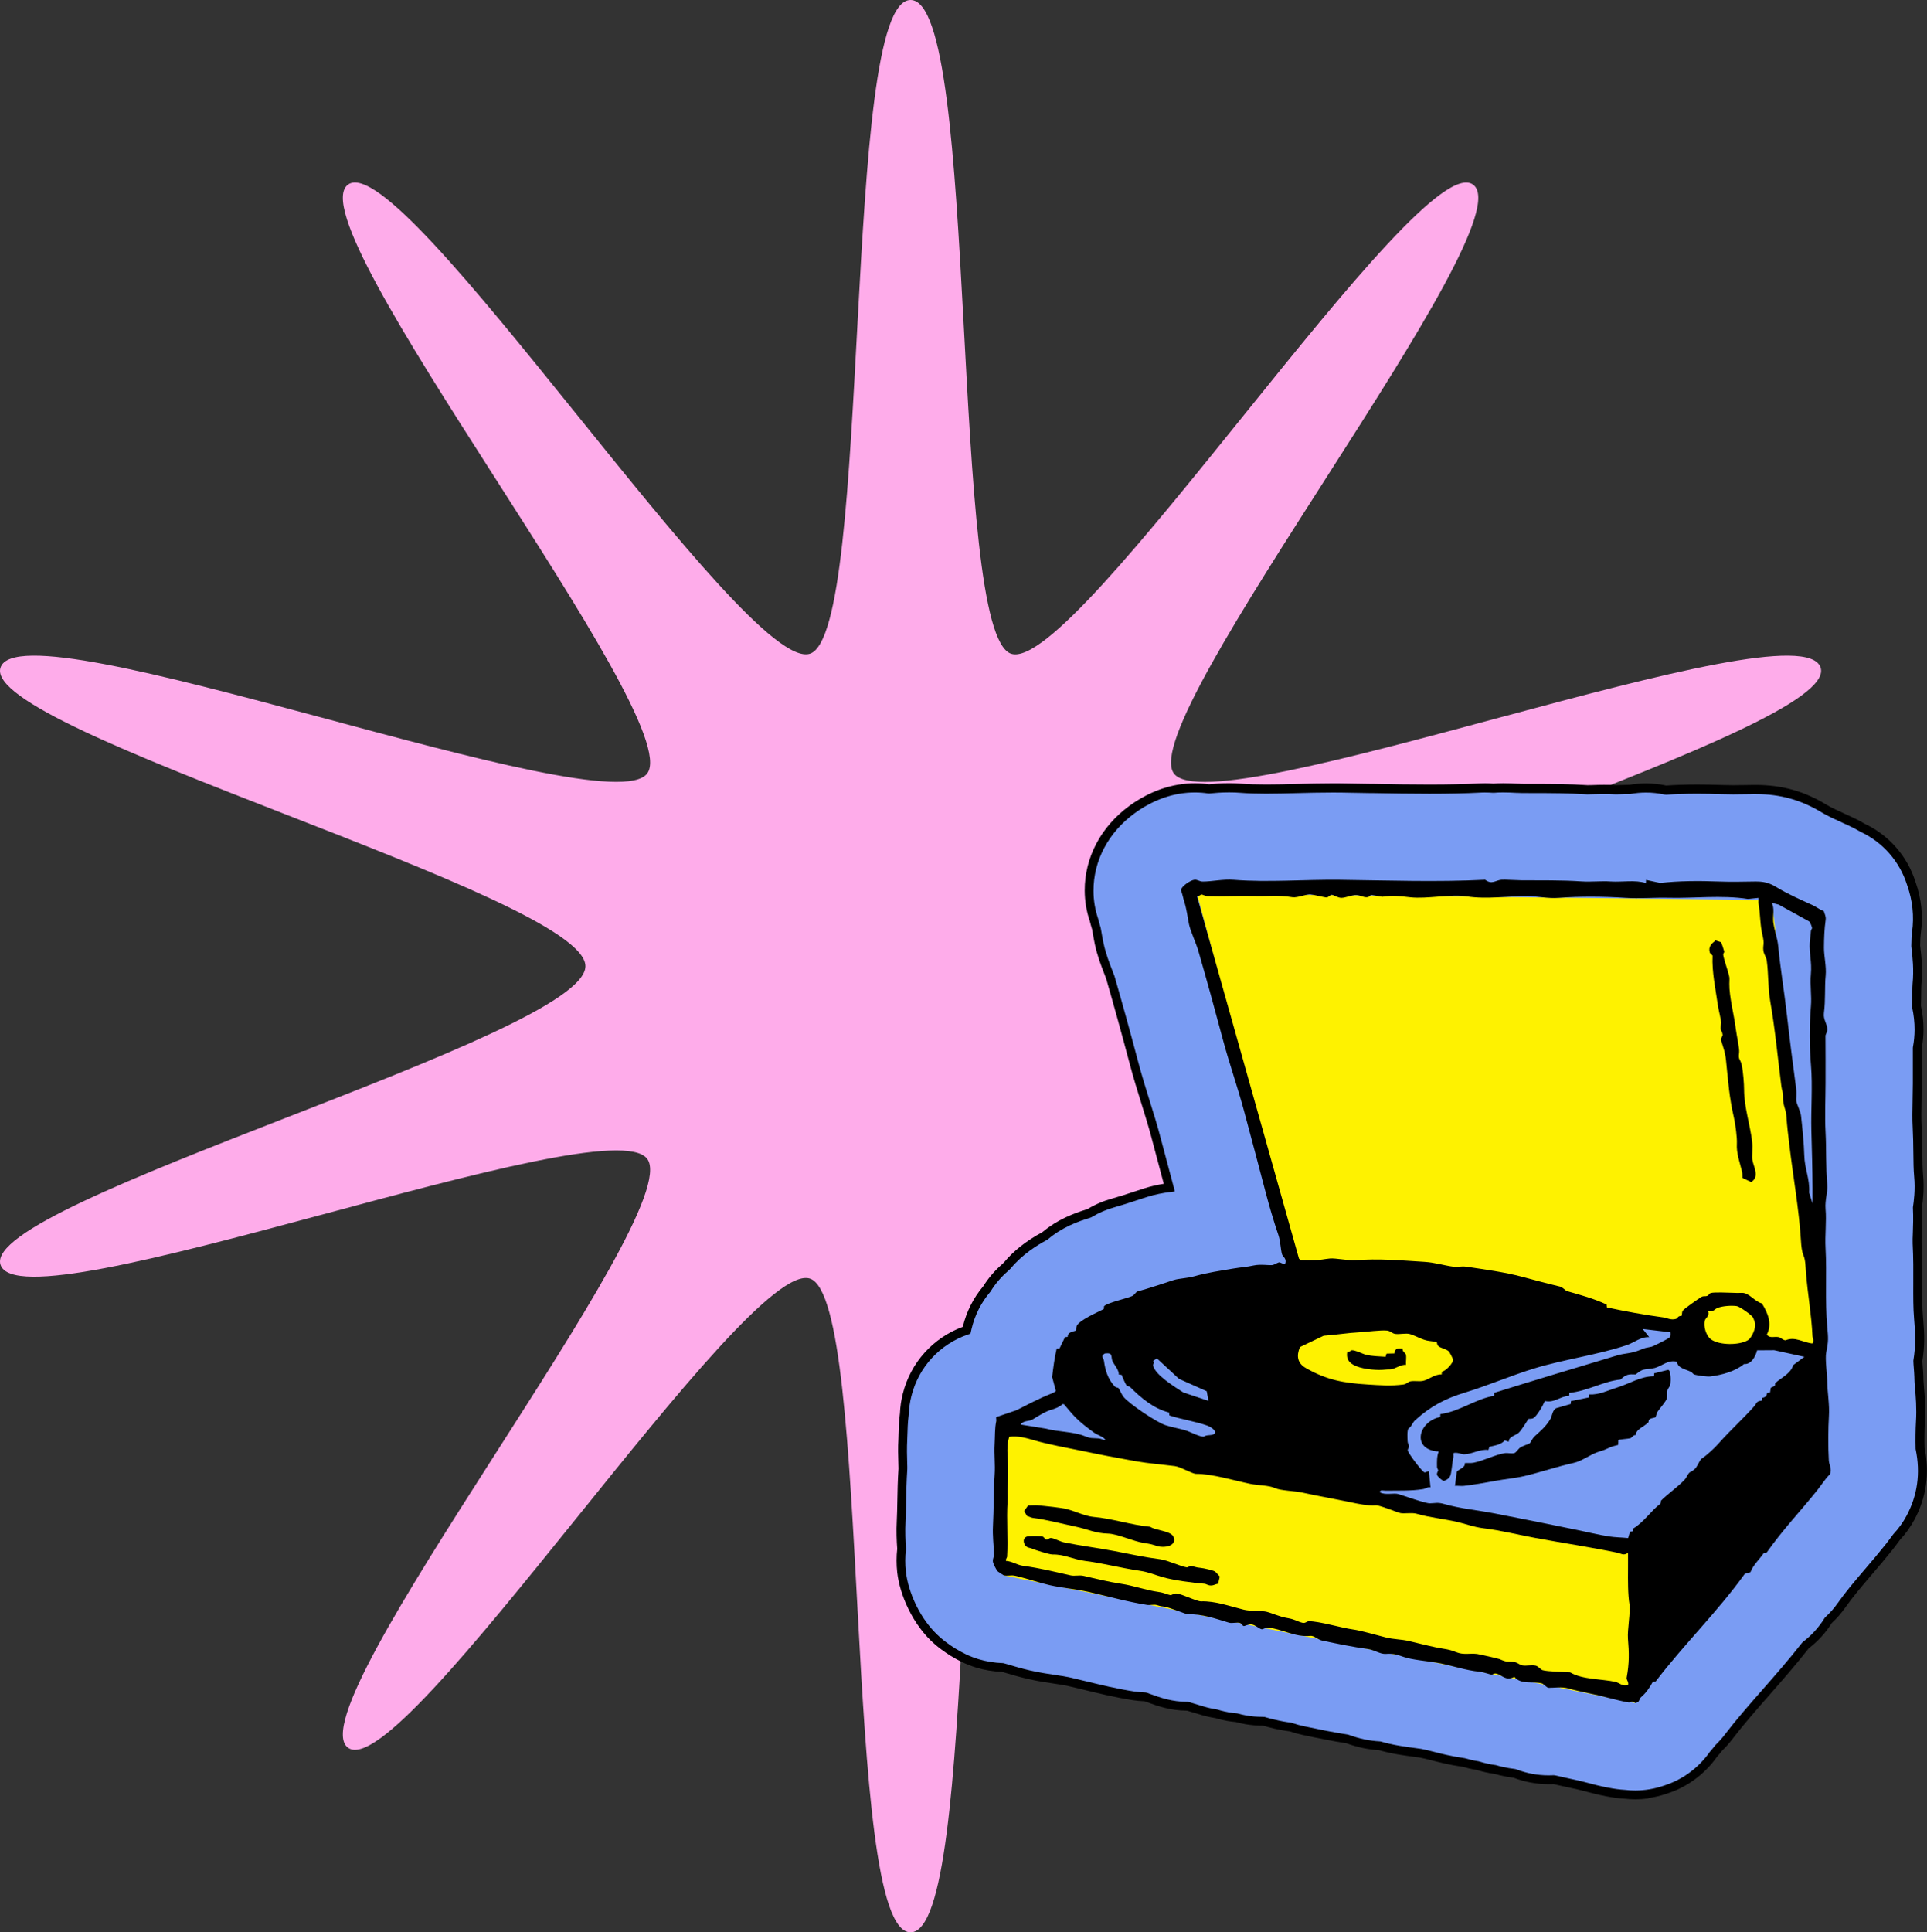
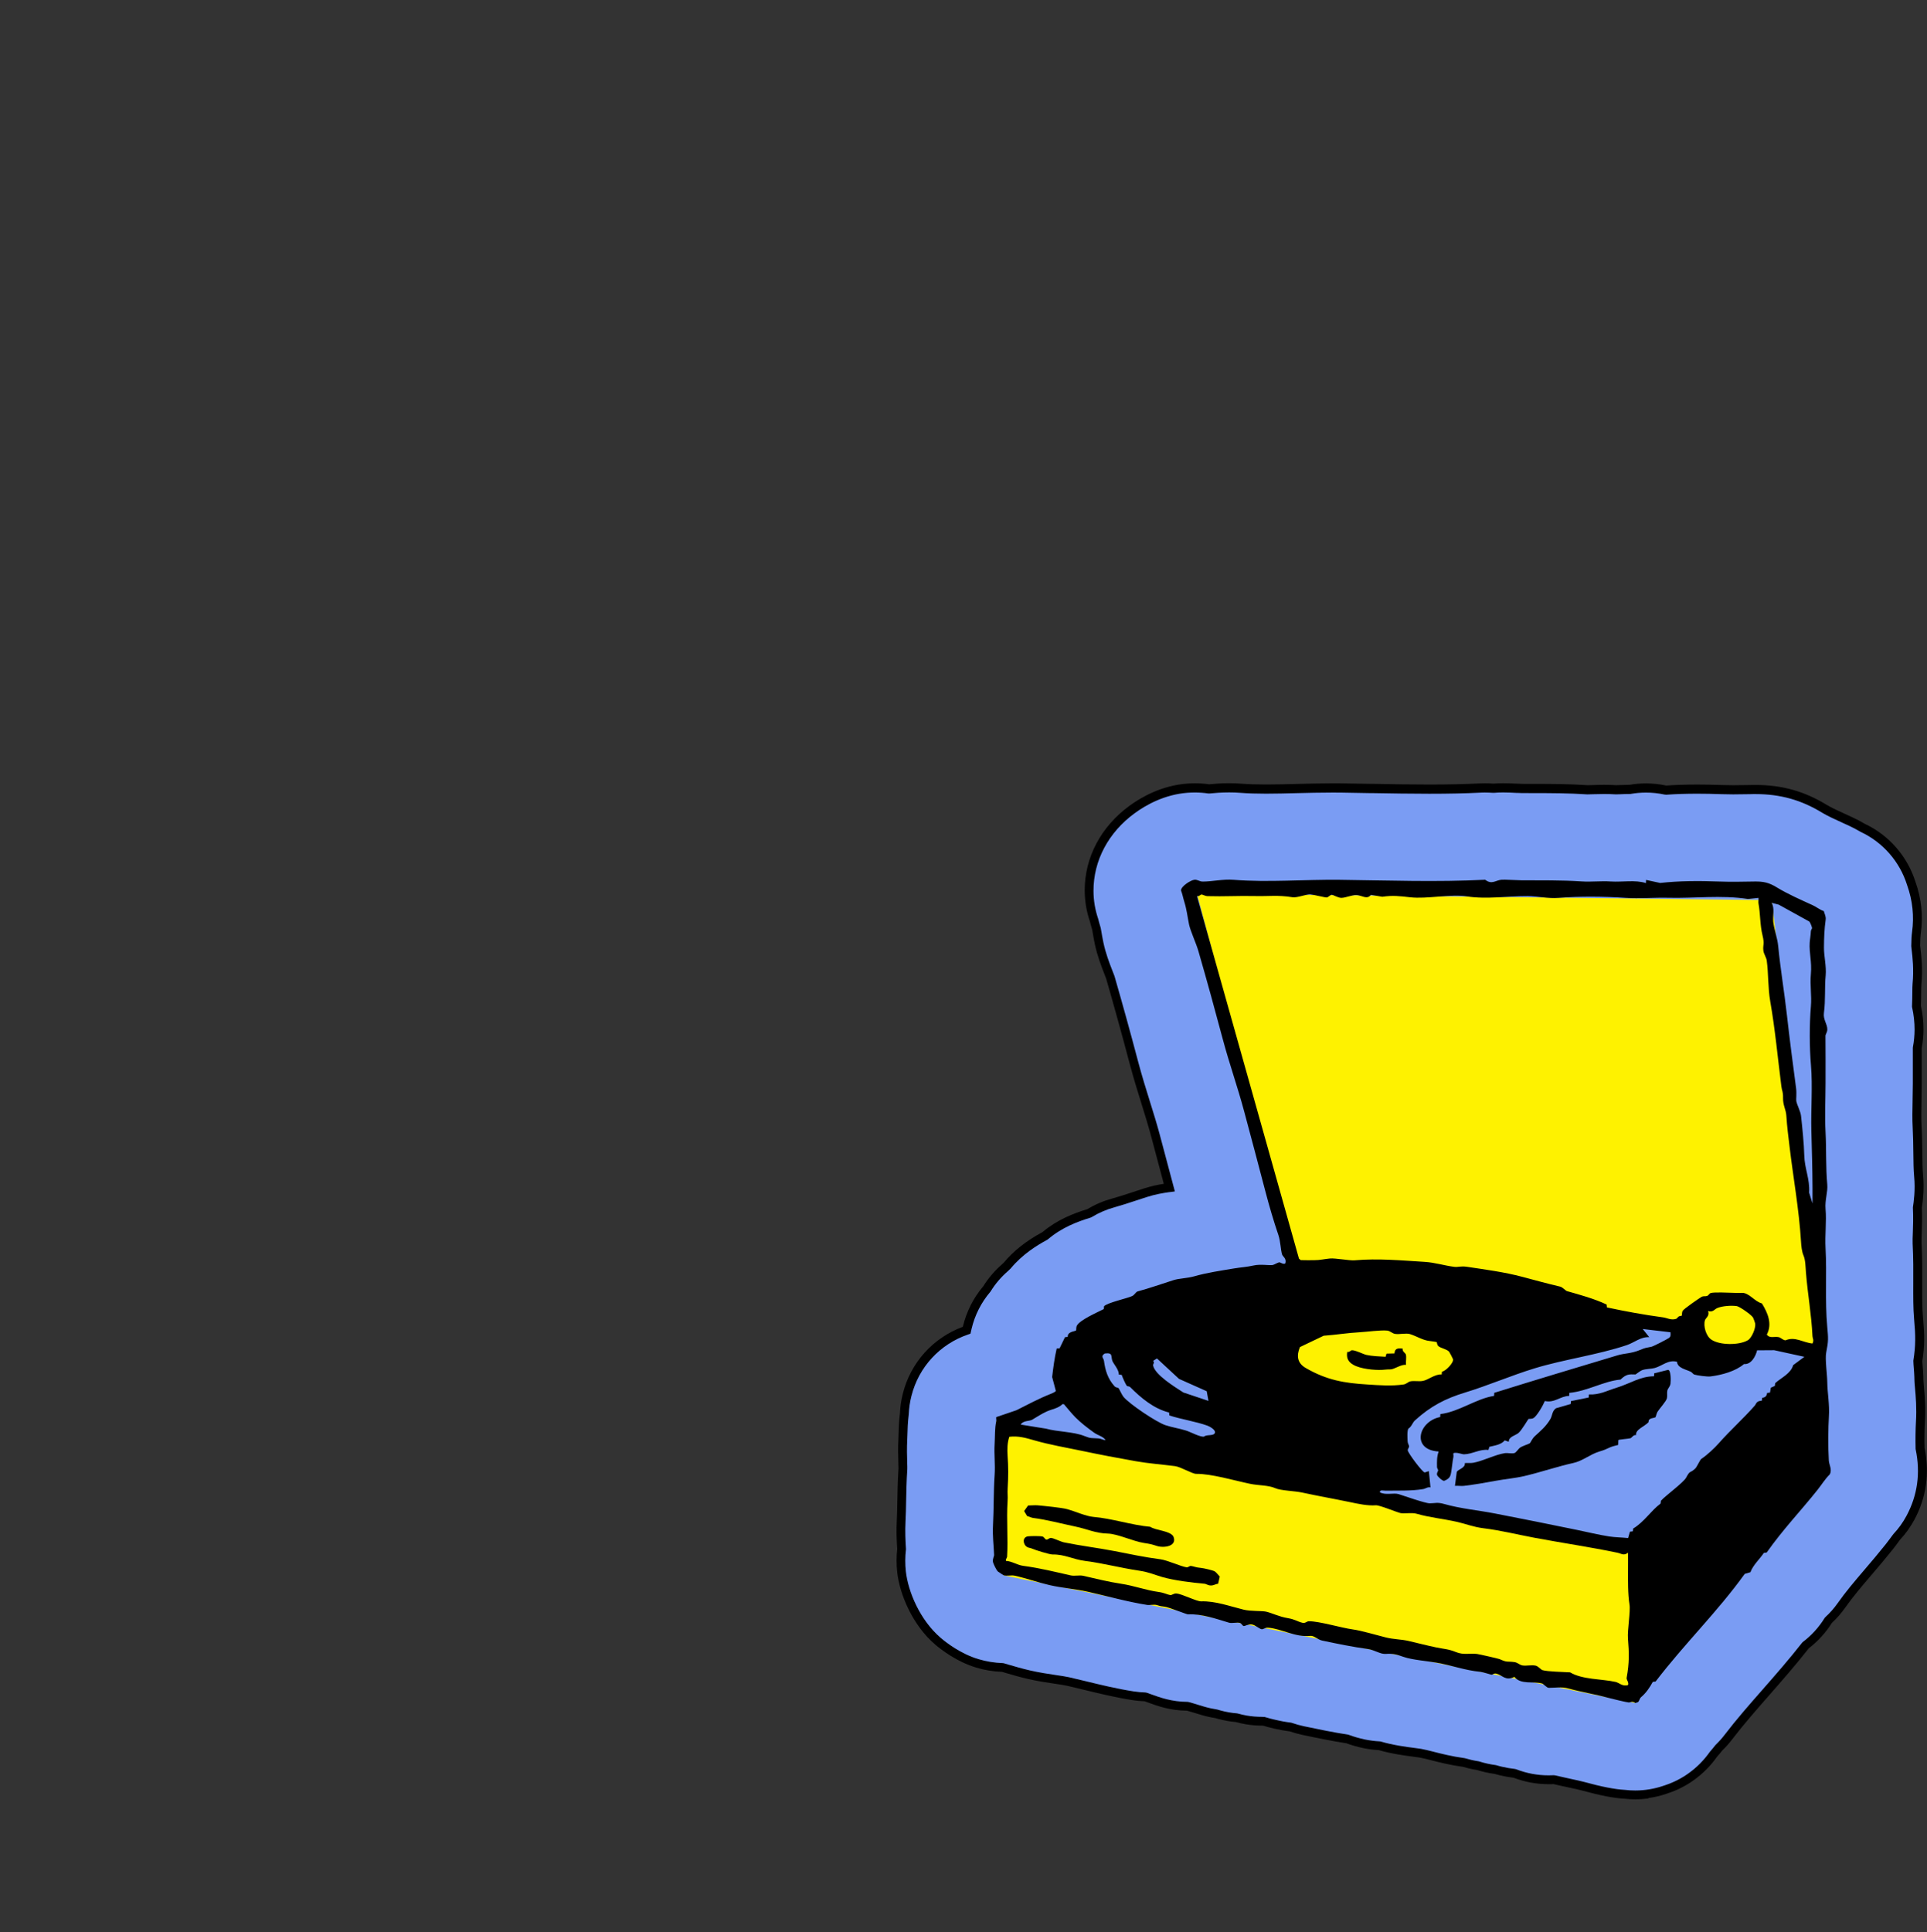
<svg xmlns="http://www.w3.org/2000/svg" id="Layer_2" viewBox="0 0 495.42 496.7">
  <rect x="0" y="0" width="495.42" height="496.7" fill="#333333" stroke="none" />
  <defs>
    <style>.cls-1{fill:#fef200;}.cls-2{fill:#7a9cf3;}.cls-3{fill:#feacea;}</style>
  </defs>
  <g id="Layer_1-2">
-     <path class="cls-3" d="M150.51,248.35c0,17.95-155.59,60.55-150.38,76.74,5.4,16.79,156.22-41.15,166.29-27.18,10.17,14.11-90.93,141.06-76.95,151.33,13.84,10.17,102.15-126.03,118.77-120.58,16.04,5.26,8.09,168.03,25.86,168.03s9.82-162.78,25.86-168.03c16.62-5.45,104.93,130.74,118.77,120.58,13.98-10.27-87.12-137.21-76.95-151.33,10.07-13.97,160.9,43.96,166.29,27.18,5.21-16.19-150.38-58.79-150.38-76.74s155.59-60.55,150.38-76.74c-5.4-16.79-156.22,41.15-166.29,27.18-10.17-14.11,90.93-141.06,76.95-151.33-13.84-10.17-102.15,126.03-118.77,120.58C243.93,162.78,251.88,0,234.1,0s-9.82,162.78-25.86,168.03c-16.62,5.45-104.93-130.74-118.77-120.58-13.98,10.27,87.12,137.21,76.95,151.33C156.35,212.75,5.53,154.82.13,171.61c-5.21,16.19,150.38,58.79,150.38,76.74" />
-     <path class="cls-2" d="M423.16,227.01l.03-.83,3.63.78c4.94-.55,9.96-.56,15.05-.37,3.17.12,6.07.05,9.22,0,2.28-.04,3.71.28,5.67,1.48,2.89,1.76,6.04,3.13,9.25,4.6,1.02.46,1.85,1.19,2.88,1.52.22.81.6,1.37.47,2.28-.33,2.32-.41,4.58-.43,7.14-.02,2.07.66,4.85.44,7.12-.31,3.14,0,6.29-.45,9.65-.23,1.71.88,2.82.87,4.21,0,.77-.47,1.24-.47,1.68.03,3.82.03,8.12.02,12.18-.01,4.12-.23,8.31,0,12.59.23,4.34.03,9.04.44,13.41.18,1.9-.64,4.04-.44,6.32.28,3.23-.19,6.66,0,10.08.36,6.8-.17,13.45.43,20.14.27,3.03.35,3.59-.27,6.72-.32,1.63.26,5.51.28,7.55.03,2.75.62,5.77.42,8.81-.18,2.93-.24,7.85-.02,11.34.07,1.15.91,2.33.24,3.57-1.2,1.19-2.11,2.68-3.15,3.99-4.38,5.49-8.84,10.1-13.08,16.11l-.72.09c-1.04,1.59-2.73,3.03-3.45,4.96l-1.46.43c-7.04,9.79-15.43,17.88-22.92,27.67l-.72.09c-.82,1.52-1.77,2.88-3.01,3.93-.41.35-.44,1.01-.82,1.28l-.65.22c-.78-.59-1.25-.14-1.68-.14-.44,0-4.54-.99-5.38-1.22-3.27-.9-6.74-1.44-10.2-2.39-1.7-.47-3.4-.15-4.99-.15-.55,0-1.34-1.02-1.72-1.12-2.2-.63-5.49.38-7.12-1.7-2.33,1.15-3.07-.46-4.65-.83-.66-.15-.96.28-1.2.28-.16,0-2.24-.68-2.93-.75-4.06-.39-7.27-1.67-11.34-2.37-2.12-.37-6.19-.7-8.34-1.45-1.84-.64-2.69-.91-4.66-.78-1.38.09-2.85-1.03-4.62-1.27-3.84-.52-7.86-1.35-11.7-2.16-1.13-.24-2.08-1.31-3.01-1.21-3.99.41-7.31-1.83-10.91-2.11-.73-.06-1.22.48-1.62.41-.64-.11-1.67-1.14-2.57-1.24-.91-.11-1.79.49-2.06.41-.34-.09-.55-.66-.93-.78-.83-.25-2.03.16-2.85-.08-3.3-.99-7.04-2.32-10.55-2.14-.32.02-4.7-1.76-5.93-1.96-1.11-.18-.75-.03-2.07-.43-.72-.22-1.72.08-2.48-.03-4.9-.76-10.28-2.27-15.11-3.36-3.45-.77-6.74-.99-10.01-1.74-2.92-.67-5.82-1.72-8.92-2.41-.91-.2-2.05.14-2.84-.1-.09-.03-1.38-.88-1.52-1-.35-.3-1.21-2.04-1.26-2.52-.09-.8.33-1.4.31-1.69-.11-2.57-.43-4.96-.29-7.54.23-4.39.12-8.56.42-13.02.19-2.74-.16-5.25,0-7.98.12-2.08.01-4,.42-5.89.07-.31-.08-.69,0-1.03l5.17-1.76c2.89-1.45,5.88-3.05,8.81-4.2.4-.16,1.12-.45,1.34-.77l-.95-3.57c.29-2.47.6-4.89,1.17-7.33l.75-.06,1.38-2.85.71-.09c-.1-1.38,1.89-1.38,2.14-1.65.08-.09-.04-.77.22-1.25.78-1.46,5.27-3.4,6.9-4.24l.08-.73c.8-.91,6.15-2.07,7.26-2.63.56-.28.93-1.05,1.35-1.17,3.23-.88,6.06-1.89,9.26-2.91,1.39-.45,3.48-.46,5.32-.98,3.25-.93,6.88-1.46,10.16-2.01,1.95-.33,3.13-.34,5.1-.77,1.86-.41,3.99.04,4.9-.12.4-.07,1.37-.7,1.74-.69.28,0,.87.55,1.47.32.48-1.26-.63-1.8-.8-2.35-.37-1.23-.39-3.33-.93-4.94-1.23-3.62-2.39-7.56-3.37-11.32-1.82-6.96-3.59-13.61-5.46-20.57-1.71-6.38-3.79-12.16-5.47-18.46-2-7.51-4.04-14.93-6.28-22.69-.57-1.98-2.04-5.12-2.4-6.83-.46-2.22-.57-3.74-1.24-5.89-.3-.95-.46-1.94-.83-2.86,0-1.07,2.5-2.67,3.48-2.75.77-.06,1.28.47,2.1.47,2.44,0,5.18-.67,7.98-.45,8.96.7,18.08-.11,27.29,0,12.15.15,25.12.61,37.35-.02,1.72,1.33,2.66.13,4.2,0,.82-.07,3.76.13,5.04.14,5.21.04,10.25-.06,15.54.29,2.61.17,4.93-.16,7.54.02,2.95.19,6.25-.48,9.01.41M452.14,230.79l-2.73.29c-6.84-1.06-14.02-.13-20.58-.31-3.45-.09-7.28.26-10.92.02-5.46-.36-11.72-.43-17.19,0-2.75.22-5.48-.44-7.98-.45-5.02-.03-10.6.87-15.6.07-4.16-.66-10.26.73-14.62.23-2.62-.3-4.45-.53-7.14-.13l-2.95-.5c-.94,1.37-2.45.06-3.77.04-.99-.01-2.81.74-3.78.74-.95,0-2.04-.78-2.52-.79-.3,0-.96.69-1.26.69-.56,0-3.25-.69-4.2-.79-.99-.1-3.39.93-4.61.73-3.79-.61-6.06-.21-9.65-.3-4.27-.1-7.94.15-12.19.02-.67-.02-1.31-.47-1.61-.41-.27.05-.56.56-1.1.39l26.22,93.2.46.38c1.11.05,2.23.01,3.34.02,1.68,0,2.63-.3,4.19-.44,1.39-.12,5.01.58,6.29.47,6.13-.53,11.95.03,18.04.4,2.63.16,4.99.94,7.56,1.27,1.1.14,1.66-.26,3.36,0,4.76.72,9.49,1.33,14.21,2.58,3.31.88,6.52,1.77,9.67,2.5.72.17,1.39,1.05,1.78,1.16,3.48.99,6.89,1.91,10.2,3.45l.07.74c4.79,1.03,9.57,1.9,14.45,2.56,1.02.14,2.01.78,3.31.39.32-.1.45-.47.67-.6.31-.18.75-.17.81-.23.09-.09-.02-.76.23-1.24.26-.48,4.1-3.14,4.83-3.57.51-.3,1-.1,1.43-.25.4-.13.58-.64.93-.75.97-.29,4.53-.08,5.85-.06.9.02,1.14.07,2.07.01,1.97-.12,3.27,2.18,5.27,2.72,1.52,2.46,2.71,5.29,1.26,7.99.7,1.08,1.95.43,3.08.68.54.12,1.09.8,1.73.81,2.47-1.06,4.48.58,6.93.82.45-.89.02-1.3,0-1.88-.27-5.62-1.24-10.86-1.68-16.39-.12-1.54-.12-3.21-.64-4.39-.43-.97-.57-2.53-.63-3.57-.51-8.3-2.02-16.56-2.94-24.34-.34-2.88-.63-4.98-.83-7.99-.11-1.67-.89-2.61-.85-4.62.03-1.59-.26-1.62-.43-2.92-.95-7.44-1.58-14.52-2.87-21.9-.6-3.43-.42-7.01-.89-10.44-.11-.79-.77-1.73-.86-2.5-.2-1.64.37-1.55-.23-3.99-.66-2.66-.55-5.59-1.03-8.18-.08-.45.06-1,0-1.48M465.99,309.29c0-1.33.01-2.66,0-3.99-.02-4.86-.17-9.82-.3-14.69-.14-5.39.36-11.44-.1-16.79-.4-4.66-.41-10.51-.02-15.1.25-2.9-.27-5.35,0-8.4.28-3.1-.47-5.34-.31-7.98.05-.88.26-1.85.3-2.95.01-.35.31-.65.31-.83,0-.23-.46-1.48-.72-1.69l-7.84-4.33-1.83-.48c.82,1.46.26,3.24.41,4.83.2,2,1.07,4.17,1.27,6.28.57,5.89,1.58,11.81,2.23,17.63.71,6.28,1.52,12.55,2.37,18.9.18,1.34-.02,2.89.05,3.28.17,1.03,1.09,2.65,1.22,3.83.33,2.94.77,7.33.83,10.07.08,3.6,1.48,6.12,1.25,9.67l.85,2.72ZM439.13,337c.47,1.25-.64,1.8-.8,2.35-.46,1.55.28,4.08,1.64,4.99,2.18,1.48,7.14,1.48,9.39.16,1.03-.6,2.07-3.14,1.89-4.3-.04-.22-.44-1.32-.56-1.54-.38-.66-3.43-2.83-4.2-2.94-1.41-.19-3.67-.04-4.98.5-.73.29-1.09,1.17-2.37.78M429.47,342.45l-7.14-.84,1.68,2.1c-2.18-.13-3.84,1.39-5.73,2.03-7.55,2.54-16.27,3.69-23.8,6-5.94,1.82-11.97,4.42-17.75,6.18-5.18,1.57-8.95,3.55-12.96,7.19-.65.59-.84,1.6-1.68,2.1-.36.57-.24,2.37-.21,3.18.02.67.33.98.38,1.31.06.42-.4.72-.33,1.13.12.76,3.82,5.68,4.36,5.66l1.06-.35.42,4.19c-.74-.18-1.26.33-1.88.43-3.18.52-6.4.35-9.66.41-.51,0-1.57-.31-1.47.42,1.45.81,3.5.08,4.79.46,1.27.38,6.85,2.38,8.02,2.37,1.43-.01,1.96-.33,3.71.17,4.23,1.21,8.78,1.61,13.09,2.45,7.09,1.37,14.03,2.77,20.99,4.2,2.69.55,5.65,1.28,8.38,1.7,1.55.24,3.26.24,4.83.41l.48-1.64.73-.09.1-.72c2.83-1.7,4.59-4.61,7.04-6.42l.09-.72c1.16-1.31,5.79-4.66,6.47-5.93,1.1-2.06.92-1.01,2.31-2.31.55-.52,1.2-2.25,1.65-2.55,1.43-.95,3.3-2.7,4.42-3.96,3.13-3.54,6.13-6.14,9.25-9.67.47-.54.36-1.22,1.84-1.3l.09-.73c.84-.13,1.14-.43,1.28-1.27l.73-.08.22-1.26,1.03-.46.09-.71c1.54-1.4,4.01-2.43,4.62-4.63l2.89-2.14-7.77-1.7-4.39.03c-.4,1.66-1.59,3.71-3.37,3.53-2.18,1.86-5.72,2.82-8.6,3.18-.86.11-3.3-.23-4.16-.47-.32-.09-.56-.56-.94-.74-1.38-.65-3.39-.95-3.53-2.56-2.28-.58-3.8,1.07-5.71,1.6-.88.24-2.31.22-3.23.55-.59.22-1.63,1.11-1.73,1.11-1.7-.06-2.35-.1-3.85,1.32-4.3.39-8.44,2.96-13.15,3.42l-.04.78c-2.3.03-3.72,1.87-6.26,1.31-.42,1.05-2.03,3.91-2.95,4.4-.48.26-1.16.14-1.25.22-.17.15-1.69,2.81-2.53,3.56-.8.7-2.59.96-2.54,2.29l-1.04-.35c-.96,1.14-2.51,1.29-3.95,1.65l-.25.81c-2.14-.29-4.19,1.09-6.28,1.12-.57,0-1.84-.61-2.73-.3-.04.34.07.73,0,1.05-.23,1.08-.25,1.85-.43,2.94-.27,1.58-.12,2.41-1.92,3.13-.45.09-1.74-1.16-1.83-1.49-.16-.61.29-.99.27-1.22-.02-.24-.29-.5-.29-.83-.02-1.44-.07-2.62.42-4-7.11-.41-5.24-7.76.39-8.86l.05-.76c4.82-.58,9.15-3.96,13.81-4.68l.04-.78c10.44-3.27,21.35-6.53,31.71-9.65,1.78-.53,3.49-.42,5.77-1.37,1.48-.62,1.4-.5,2.95-.83.44-.09,4.01-1.91,4.47-2.25.57-.42.43-.87.41-1.47M369.42,345c-.07-.07-1.52-.27-1.87-.31-1.78-.17-3.39-1.27-5.08-1.78-.98-.29-2.64.12-3.75-.03-.77-.1-1.31-.78-2.08-.86-1.6-.18-5.42.34-7.14.43-3.16.17-6.04.67-9.19.89l-6.11,2.92c-.91,2.24-.7,4.1,1.49,5.37,5.44,3.15,9.93,3.88,15.89,4.25,3.08.2,6.18.43,9.25,0,.72-.1,1.2-.68,1.72-.8,1-.22,2.17.07,3.24-.12,1.41-.24,3.09-1.79,4.86-1.66l.07-.73c.98-.11,3.02-2.3,2.86-3.16-.02-.11-.89-1.81-1.01-1.95-.58-.68-2.16-.91-2.76-1.44-.43-.39-.34-.95-.43-1.04M287.64,353.33c.06-1.29-1.43-2.81-1.68-3.58-.38-1.19.21-2.12-1.94-1.84-1.13.75-.32,1.08-.2,1.88.34,2.46.96,4.58,2.71,6.53.36.41.88.33,1.01.46.22.22.85,1.72,1.3,2.27,1.58,1.9,8.48,6.51,10.77,7.28,1.59.54,3.69.87,5.33,1.39,1.2.38,3.64,1.73,4.62,1.55.64-.62,2.53-.06,2.8-1,.21-.73-1.36-1.61-1.95-1.82-2.99-1.07-6.76-1.63-9.78-2.62l-.06-.75c-3.94-.98-7.21-3.73-10.05-6.57-.2-.2-.66-.13-.78-.26-.34-.34-1.16-2.24-1.36-2.85l-.74-.07ZM310.23,357.6l-7.11-3.17-5.67-5.25-.99.62c.51.42-.07.79,0,1.19.46,2.42,5.71,5.6,7.78,6.94l6.45,2.16-.45-2.49ZM284.23,370.16c-.6-.94-1.98-1.21-2.93-1.89-1.62-1.16-3.47-2.57-4.84-3.97-1.06-1.08-1.96-2.23-2.94-3.37h-.38c-1.02,1.07-2.72,1.28-4.03,1.88-1.39.63-2.52,1.4-3.75,2.12-.73.43-2.29.15-2.95,1.25l6.51,1.05c2.97.83,7.04.76,9.87,1.89,1.77.7,1.69.48,3.58.62.79.06,1.16.42,1.88.43M418.56,399.12c-1.14.85-1.7.21-2.73,0-6.92-1.45-14.22-2.51-21.34-3.85-4.48-.84-8.67-1.9-13.09-2.44-2.65-.33-4.54-1.13-6.76-1.63-3.55-.81-7.13-1.13-10.48-2.11-1.15-.34-3.28.05-4.14-.17-1.31-.34-5.35-2.06-6.31-1.99-2.14.15-4.4-.35-6.7-.83-3.93-.82-8.15-1.56-12.25-2.45-1.88-.41-5.5-.49-6.87-1.11-1.8-.81-4.26-.67-6.44-1.12-4.08-.84-9.99-2.62-13.92-2.57-1.01.01-3.95-1.8-5.45-1.99-3.42-.44-6.78-.68-10.07-1.26-4.51-.79-9.39-1.72-13.84-2.66-4.14-.87-8.24-1.55-12.27-2.71-2.18-.63-4.1-1.19-6.42-.91-.51,1.53-.55,3.2-.44,4.83.21,2.99.21,5.31.02,8.39-.09,1.47.08,1.88-.02,3.35-.31,4.83.16,9.66-.13,14.28-.02.28-.42.61-.28,1.05,1.46.06,2.9,1.07,4.4,1.27,4.38.58,8.08,1.53,12.23,2.46,1.02.23,2.23-.12,3.25.11,3.28.73,6.31,1.53,9.72,2.04,3.33.5,6.36,1.66,9.64,2.11,1.46.2,2.21.67,3,.8.4.07.89-.48,1.62-.41,1.42.13,5.19,2.06,6.29,2.02,3.75-.11,7.36,1.26,10.97,2.14,1.78.44,4.76.27,5.77.51,1.69.41,3.3,1.28,5.5,1.65,2.02.34,2.47.88,3.84,1.21.74.18,1.11-.4,1.63-.4,2.67-.02,8.27,1.69,11.34,2.11,2.15.29,6.34,1.53,8.44,2.05,2.1.52,3.9.46,5.82.9,2.34.54,4.7,1.16,7.14,1.67,2.11.44,3.11.39,5.1,1.2,1.96.8,3.5.26,5.4.48.52.06,5.53,1.2,5.81,1.33,2.07.94,1.84.49,3.85.77.77.11,1.31.75,2.08.86,1.03.14,2.27-.18,3.32.04.71.16,1.38,1.04,1.77,1.16,1.32.4,5.57.46,7.1.57,3.19,1.9,8.11,1.66,11.7,2.46.9.2,1.82,1.27,3.2.79.25-.69-.45-1.37-.37-1.82.71-3.88.65-6.33.34-10.15-.17-2.14.7-6.97.4-8.74-.43-2.51-.4-6.39-.38-8.88.02-1.47,0-2.95,0-4.42" />
+     <path class="cls-2" d="M423.16,227.01l.03-.83,3.63.78c4.94-.55,9.96-.56,15.05-.37,3.17.12,6.07.05,9.22,0,2.28-.04,3.71.28,5.67,1.48,2.89,1.76,6.04,3.13,9.25,4.6,1.02.46,1.85,1.19,2.88,1.52.22.81.6,1.37.47,2.28-.33,2.32-.41,4.58-.43,7.14-.02,2.07.66,4.85.44,7.12-.31,3.14,0,6.29-.45,9.65-.23,1.71.88,2.82.87,4.21,0,.77-.47,1.24-.47,1.68.03,3.82.03,8.12.02,12.18-.01,4.12-.23,8.31,0,12.59.23,4.34.03,9.04.44,13.41.18,1.9-.64,4.04-.44,6.32.28,3.23-.19,6.66,0,10.08.36,6.8-.17,13.45.43,20.14.27,3.03.35,3.59-.27,6.72-.32,1.63.26,5.51.28,7.55.03,2.75.62,5.77.42,8.81-.18,2.93-.24,7.85-.02,11.34.07,1.15.91,2.33.24,3.57-1.2,1.19-2.11,2.68-3.15,3.99-4.38,5.49-8.84,10.1-13.08,16.11l-.72.09c-1.04,1.59-2.73,3.03-3.45,4.96l-1.46.43c-7.04,9.79-15.43,17.88-22.92,27.67l-.72.09c-.82,1.52-1.77,2.88-3.01,3.93-.41.35-.44,1.01-.82,1.28l-.65.22c-.78-.59-1.25-.14-1.68-.14-.44,0-4.54-.99-5.38-1.22-3.27-.9-6.74-1.44-10.2-2.39-1.7-.47-3.4-.15-4.99-.15-.55,0-1.34-1.02-1.72-1.12-2.2-.63-5.49.38-7.12-1.7-2.33,1.15-3.07-.46-4.65-.83-.66-.15-.96.28-1.2.28-.16,0-2.24-.68-2.93-.75-4.06-.39-7.27-1.67-11.34-2.37-2.12-.37-6.19-.7-8.34-1.45-1.84-.64-2.69-.91-4.66-.78-1.38.09-2.85-1.03-4.62-1.27-3.84-.52-7.86-1.35-11.7-2.16-1.13-.24-2.08-1.31-3.01-1.21-3.99.41-7.31-1.83-10.91-2.11-.73-.06-1.22.48-1.62.41-.64-.11-1.67-1.14-2.57-1.24-.91-.11-1.79.49-2.06.41-.34-.09-.55-.66-.93-.78-.83-.25-2.03.16-2.85-.08-3.3-.99-7.04-2.32-10.55-2.14-.32.02-4.7-1.76-5.93-1.96-1.11-.18-.75-.03-2.07-.43-.72-.22-1.72.08-2.48-.03-4.9-.76-10.28-2.27-15.11-3.36-3.45-.77-6.74-.99-10.01-1.74-2.92-.67-5.82-1.72-8.92-2.41-.91-.2-2.05.14-2.84-.1-.09-.03-1.38-.88-1.52-1-.35-.3-1.21-2.04-1.26-2.52-.09-.8.33-1.4.31-1.69-.11-2.57-.43-4.96-.29-7.54.23-4.39.12-8.56.42-13.02.19-2.74-.16-5.25,0-7.98.12-2.08.01-4,.42-5.89.07-.31-.08-.69,0-1.03l5.17-1.76c2.89-1.45,5.88-3.05,8.81-4.2.4-.16,1.12-.45,1.34-.77l-.95-3.57c.29-2.47.6-4.89,1.17-7.33l.75-.06,1.38-2.85.71-.09c-.1-1.38,1.89-1.38,2.14-1.65.08-.09-.04-.77.22-1.25.78-1.46,5.27-3.4,6.9-4.24l.08-.73c.8-.91,6.15-2.07,7.26-2.63.56-.28.93-1.05,1.35-1.17,3.23-.88,6.06-1.89,9.26-2.91,1.39-.45,3.48-.46,5.32-.98,3.25-.93,6.88-1.46,10.16-2.01,1.95-.33,3.13-.34,5.1-.77,1.86-.41,3.99.04,4.9-.12.4-.07,1.37-.7,1.74-.69.28,0,.87.55,1.47.32.48-1.26-.63-1.8-.8-2.35-.37-1.23-.39-3.33-.93-4.94-1.23-3.62-2.39-7.56-3.37-11.32-1.82-6.96-3.59-13.61-5.46-20.57-1.71-6.38-3.79-12.16-5.47-18.46-2-7.51-4.04-14.93-6.28-22.69-.57-1.98-2.04-5.12-2.4-6.83-.46-2.22-.57-3.74-1.24-5.89-.3-.95-.46-1.94-.83-2.86,0-1.07,2.5-2.67,3.48-2.75.77-.06,1.28.47,2.1.47,2.44,0,5.18-.67,7.98-.45,8.96.7,18.08-.11,27.29,0,12.15.15,25.12.61,37.35-.02,1.72,1.33,2.66.13,4.2,0,.82-.07,3.76.13,5.04.14,5.21.04,10.25-.06,15.54.29,2.61.17,4.93-.16,7.54.02,2.95.19,6.25-.48,9.01.41M452.14,230.79l-2.73.29c-6.84-1.06-14.02-.13-20.58-.31-3.45-.09-7.28.26-10.92.02-5.46-.36-11.72-.43-17.19,0-2.75.22-5.48-.44-7.98-.45-5.02-.03-10.6.87-15.6.07-4.16-.66-10.26.73-14.62.23-2.62-.3-4.45-.53-7.14-.13l-2.95-.5c-.94,1.37-2.45.06-3.77.04-.99-.01-2.81.74-3.78.74-.95,0-2.04-.78-2.52-.79-.3,0-.96.69-1.26.69-.56,0-3.25-.69-4.2-.79-.99-.1-3.39.93-4.61.73-3.79-.61-6.06-.21-9.65-.3-4.27-.1-7.94.15-12.19.02-.67-.02-1.31-.47-1.61-.41-.27.05-.56.56-1.1.39l26.22,93.2.46.38c1.11.05,2.23.01,3.34.02,1.68,0,2.63-.3,4.19-.44,1.39-.12,5.01.58,6.29.47,6.13-.53,11.95.03,18.04.4,2.63.16,4.99.94,7.56,1.27,1.1.14,1.66-.26,3.36,0,4.76.72,9.49,1.33,14.21,2.58,3.31.88,6.52,1.77,9.67,2.5.72.17,1.39,1.05,1.78,1.16,3.48.99,6.89,1.91,10.2,3.45l.07.74c4.79,1.03,9.57,1.9,14.45,2.56,1.02.14,2.01.78,3.31.39.32-.1.45-.47.67-.6.31-.18.75-.17.81-.23.09-.09-.02-.76.23-1.24.26-.48,4.1-3.14,4.83-3.57.51-.3,1-.1,1.43-.25.4-.13.58-.64.93-.75.97-.29,4.53-.08,5.85-.06.9.02,1.14.07,2.07.01,1.97-.12,3.27,2.18,5.27,2.72,1.52,2.46,2.71,5.29,1.26,7.99.7,1.08,1.95.43,3.08.68.54.12,1.09.8,1.73.81,2.47-1.06,4.48.58,6.93.82.45-.89.02-1.3,0-1.88-.27-5.62-1.24-10.86-1.68-16.39-.12-1.54-.12-3.21-.64-4.39-.43-.97-.57-2.53-.63-3.57-.51-8.3-2.02-16.56-2.94-24.34-.34-2.88-.63-4.98-.83-7.99-.11-1.67-.89-2.61-.85-4.62.03-1.59-.26-1.62-.43-2.92-.95-7.44-1.58-14.52-2.87-21.9-.6-3.43-.42-7.01-.89-10.44-.11-.79-.77-1.73-.86-2.5-.2-1.64.37-1.55-.23-3.99-.66-2.66-.55-5.59-1.03-8.18-.08-.45.06-1,0-1.48M465.99,309.29c0-1.33.01-2.66,0-3.99-.02-4.86-.17-9.82-.3-14.69-.14-5.39.36-11.44-.1-16.79-.4-4.66-.41-10.51-.02-15.1.25-2.9-.27-5.35,0-8.4.28-3.1-.47-5.34-.31-7.98.05-.88.26-1.85.3-2.95.01-.35.31-.65.31-.83,0-.23-.46-1.48-.72-1.69l-7.84-4.33-1.83-.48c.82,1.46.26,3.24.41,4.83.2,2,1.07,4.17,1.27,6.28.57,5.89,1.58,11.81,2.23,17.63.71,6.28,1.52,12.55,2.37,18.9.18,1.34-.02,2.89.05,3.28.17,1.03,1.09,2.65,1.22,3.83.33,2.94.77,7.33.83,10.07.08,3.6,1.48,6.12,1.25,9.67l.85,2.72ZM439.13,337c.47,1.25-.64,1.8-.8,2.35-.46,1.55.28,4.08,1.64,4.99,2.18,1.48,7.14,1.48,9.39.16,1.03-.6,2.07-3.14,1.89-4.3-.04-.22-.44-1.32-.56-1.54-.38-.66-3.43-2.83-4.2-2.94-1.41-.19-3.67-.04-4.98.5-.73.29-1.09,1.17-2.37.78M429.47,342.45l-7.14-.84,1.68,2.1c-2.18-.13-3.84,1.39-5.73,2.03-7.55,2.54-16.27,3.69-23.8,6-5.94,1.82-11.97,4.42-17.75,6.18-5.18,1.57-8.95,3.55-12.96,7.19-.65.59-.84,1.6-1.68,2.1-.36.57-.24,2.37-.21,3.18.02.67.33.98.38,1.31.06.42-.4.72-.33,1.13.12.76,3.82,5.68,4.36,5.66l1.06-.35.42,4.19c-.74-.18-1.26.33-1.88.43-3.18.52-6.4.35-9.66.41-.51,0-1.57-.31-1.47.42,1.45.81,3.5.08,4.79.46,1.27.38,6.85,2.38,8.02,2.37,1.43-.01,1.96-.33,3.71.17,4.23,1.21,8.78,1.61,13.09,2.45,7.09,1.37,14.03,2.77,20.99,4.2,2.69.55,5.65,1.28,8.38,1.7,1.55.24,3.26.24,4.83.41l.48-1.64.73-.09.1-.72c2.83-1.7,4.59-4.61,7.04-6.42l.09-.72c1.16-1.31,5.79-4.66,6.47-5.93,1.1-2.06.92-1.01,2.31-2.31.55-.52,1.2-2.25,1.65-2.55,1.43-.95,3.3-2.7,4.42-3.96,3.13-3.54,6.13-6.14,9.25-9.67.47-.54.36-1.22,1.84-1.3l.09-.73c.84-.13,1.14-.43,1.28-1.27l.73-.08.22-1.26,1.03-.46.09-.71c1.54-1.4,4.01-2.43,4.62-4.63l2.89-2.14-7.77-1.7-4.39.03c-.4,1.66-1.59,3.71-3.37,3.53-2.18,1.86-5.72,2.82-8.6,3.18-.86.11-3.3-.23-4.16-.47-.32-.09-.56-.56-.94-.74-1.38-.65-3.39-.95-3.53-2.56-2.28-.58-3.8,1.07-5.71,1.6-.88.24-2.31.22-3.23.55-.59.22-1.63,1.11-1.73,1.11-1.7-.06-2.35-.1-3.85,1.32-4.3.39-8.44,2.96-13.15,3.42l-.04.78c-2.3.03-3.72,1.87-6.26,1.31-.42,1.05-2.03,3.91-2.95,4.4-.48.26-1.16.14-1.25.22-.17.15-1.69,2.81-2.53,3.56-.8.7-2.59.96-2.54,2.29l-1.04-.35c-.96,1.14-2.51,1.29-3.95,1.65l-.25.81c-2.14-.29-4.19,1.09-6.28,1.12-.57,0-1.84-.61-2.73-.3-.04.34.07.73,0,1.05-.23,1.08-.25,1.85-.43,2.94-.27,1.58-.12,2.41-1.92,3.13-.45.09-1.74-1.16-1.83-1.49-.16-.61.29-.99.27-1.22-.02-.24-.29-.5-.29-.83-.02-1.44-.07-2.62.42-4-7.11-.41-5.24-7.76.39-8.86l.05-.76c4.82-.58,9.15-3.96,13.81-4.68l.04-.78c10.44-3.27,21.35-6.53,31.71-9.65,1.78-.53,3.49-.42,5.77-1.37,1.48-.62,1.4-.5,2.95-.83.44-.09,4.01-1.91,4.47-2.25.57-.42.43-.87.41-1.47M369.42,345c-.07-.07-1.52-.27-1.87-.31-1.78-.17-3.39-1.27-5.08-1.78-.98-.29-2.64.12-3.75-.03-.77-.1-1.31-.78-2.08-.86-1.6-.18-5.42.34-7.14.43-3.16.17-6.04.67-9.19.89l-6.11,2.92c-.91,2.24-.7,4.1,1.49,5.37,5.44,3.15,9.93,3.88,15.89,4.25,3.08.2,6.18.43,9.25,0,.72-.1,1.2-.68,1.72-.8,1-.22,2.17.07,3.24-.12,1.41-.24,3.09-1.79,4.86-1.66l.07-.73c.98-.11,3.02-2.3,2.86-3.16-.02-.11-.89-1.81-1.01-1.95-.58-.68-2.16-.91-2.76-1.44-.43-.39-.34-.95-.43-1.04M287.64,353.33c.06-1.29-1.43-2.81-1.68-3.58-.38-1.19.21-2.12-1.94-1.84-1.13.75-.32,1.08-.2,1.88.34,2.46.96,4.58,2.71,6.53.36.41.88.33,1.01.46.22.22.85,1.72,1.3,2.27,1.58,1.9,8.48,6.51,10.77,7.28,1.59.54,3.69.87,5.33,1.39,1.2.38,3.64,1.73,4.62,1.55.64-.62,2.53-.06,2.8-1,.21-.73-1.36-1.61-1.95-1.82-2.99-1.07-6.76-1.63-9.78-2.62l-.06-.75c-3.94-.98-7.21-3.73-10.05-6.57-.2-.2-.66-.13-.78-.26-.34-.34-1.16-2.24-1.36-2.85l-.74-.07ZM310.23,357.6l-7.11-3.17-5.67-5.25-.99.62c.51.42-.07.79,0,1.19.46,2.42,5.71,5.6,7.78,6.94l6.45,2.16-.45-2.49ZM284.23,370.16c-.6-.94-1.98-1.21-2.93-1.89-1.62-1.16-3.47-2.57-4.84-3.97-1.06-1.08-1.96-2.23-2.94-3.37h-.38c-1.02,1.07-2.72,1.28-4.03,1.88-1.39.63-2.52,1.4-3.75,2.12-.73.43-2.29.15-2.95,1.25l6.51,1.05M418.56,399.12c-1.14.85-1.7.21-2.73,0-6.92-1.45-14.22-2.51-21.34-3.85-4.48-.84-8.67-1.9-13.09-2.44-2.65-.33-4.54-1.13-6.76-1.63-3.55-.81-7.13-1.13-10.48-2.11-1.15-.34-3.28.05-4.14-.17-1.31-.34-5.35-2.06-6.31-1.99-2.14.15-4.4-.35-6.7-.83-3.93-.82-8.15-1.56-12.25-2.45-1.88-.41-5.5-.49-6.87-1.11-1.8-.81-4.26-.67-6.44-1.12-4.08-.84-9.99-2.62-13.92-2.57-1.01.01-3.95-1.8-5.45-1.99-3.42-.44-6.78-.68-10.07-1.26-4.51-.79-9.39-1.72-13.84-2.66-4.14-.87-8.24-1.55-12.27-2.71-2.18-.63-4.1-1.19-6.42-.91-.51,1.53-.55,3.2-.44,4.83.21,2.99.21,5.31.02,8.39-.09,1.47.08,1.88-.02,3.35-.31,4.83.16,9.66-.13,14.28-.02.28-.42.61-.28,1.05,1.46.06,2.9,1.07,4.4,1.27,4.38.58,8.08,1.53,12.23,2.46,1.02.23,2.23-.12,3.25.11,3.28.73,6.31,1.53,9.72,2.04,3.33.5,6.36,1.66,9.64,2.11,1.46.2,2.21.67,3,.8.4.07.89-.48,1.62-.41,1.42.13,5.19,2.06,6.29,2.02,3.75-.11,7.36,1.26,10.97,2.14,1.78.44,4.76.27,5.77.51,1.69.41,3.3,1.28,5.5,1.65,2.02.34,2.47.88,3.84,1.21.74.18,1.11-.4,1.63-.4,2.67-.02,8.27,1.69,11.34,2.11,2.15.29,6.34,1.53,8.44,2.05,2.1.52,3.9.46,5.82.9,2.34.54,4.7,1.16,7.14,1.67,2.11.44,3.11.39,5.1,1.2,1.96.8,3.5.26,5.4.48.52.06,5.53,1.2,5.81,1.33,2.07.94,1.84.49,3.85.77.77.11,1.31.75,2.08.86,1.03.14,2.27-.18,3.32.04.71.16,1.38,1.04,1.77,1.16,1.32.4,5.57.46,7.1.57,3.19,1.9,8.11,1.66,11.7,2.46.9.2,1.82,1.27,3.2.79.25-.69-.45-1.37-.37-1.82.71-3.88.65-6.33.34-10.15-.17-2.14.7-6.97.4-8.74-.43-2.51-.4-6.39-.38-8.88.02-1.47,0-2.95,0-4.42" />
    <path d="M420.24,439.03l-.48-.37c-.08-.06-.12-.08-.12-.08-.01,0-.11.03-.18.05-.17.05-.4.12-.68.12-.73,0-5.45-1.19-5.7-1.26-1.59-.44-3.21-.78-4.92-1.15-1.72-.37-3.5-.75-5.28-1.24-1.05-.29-2.13-.23-3.28-.16-.48.03-.94.05-1.41.06-.76,0-1.37-.53-1.86-.96-.1-.09-.19-.18-.28-.24-.61-.15-1.38-.17-2.18-.19-1.55-.04-3.43-.08-4.81-1.24-1.69.54-2.78-.1-3.61-.58-.36-.21-.68-.4-1.01-.48-.04,0-.07.04-.11.06-.18.1-.44.25-.81.26-.23,0-.4-.04-1.18-.27-.55-.16-1.57-.45-1.89-.48-2.45-.24-4.63-.79-6.74-1.33-1.49-.38-3.03-.77-4.69-1.06-.63-.11-1.44-.22-2.32-.33-2.15-.28-4.59-.61-6.2-1.16-1.83-.64-2.49-.83-4.21-.72-1,.07-1.94-.3-2.84-.66-.65-.26-1.33-.52-2-.61-4.02-.54-8.32-1.45-11.78-2.17-.69-.15-1.26-.48-1.77-.77-.28-.16-.74-.43-.89-.42-2.56.26-4.78-.44-6.93-1.11-1.44-.45-2.8-.88-4.18-.99-.11,0-.28.06-.46.15-.31.14-.74.34-1.26.25-.51-.09-.97-.38-1.46-.69-.34-.22-.81-.51-1.05-.54-.29-.03-.68.11-1,.22-.39.14-.78.28-1.23.16-.51-.14-.81-.5-1.01-.73-.02-.02-.04-.05-.06-.07-.23-.03-.58,0-.9.02-.57.05-1.23.1-1.84-.09l-1.26-.38c-2.97-.91-6.04-1.86-8.91-1.72-.34.02-.6-.07-2.47-.75-1.23-.45-3.09-1.13-3.7-1.22-.32-.05-.51-.07-.65-.09-.43-.05-.6-.08-1.56-.37-.2-.06-.6-.03-.95,0-.43.03-.91.07-1.38,0-3.39-.53-6.99-1.4-10.46-2.25-1.61-.39-3.19-.78-4.72-1.12-1.68-.38-3.35-.62-4.97-.86-1.65-.24-3.36-.49-5.04-.88-1.42-.33-2.86-.75-4.25-1.16-1.51-.44-3.08-.9-4.67-1.25-.29-.06-.71-.04-1.11-.01-.59.04-1.21.07-1.81-.1-.4-.12-1.88-1.18-1.93-1.22-.6-.52-1.57-2.52-1.66-3.26-.09-.77.13-1.39.26-1.76.02-.04.03-.08.04-.12-.03-.79-.09-1.56-.15-2.33-.12-1.67-.24-3.4-.15-5.21.11-1.97.14-3.95.18-5.86.04-2.32.08-4.72.25-7.17.09-1.36.05-2.64,0-4-.04-1.27-.08-2.59,0-3.97.04-.61.05-1.21.06-1.8.04-1.46.07-2.84.38-4.26,0-.01-.01-.07-.02-.13-.02-.24-.06-.57.04-.93l.15-.6,5.68-1.93,1.56-.79c2.38-1.21,4.85-2.46,7.28-3.42.19-.07.34-.14.45-.19l-.8-3.01.02-.21c.28-2.36.59-4.89,1.2-7.45l.19-.81.93-.08,1.36-2.82.52-.07c.42-.91,1.43-1.29,2.02-1.46.04-.31.11-.64.28-.95.76-1.41,3.31-2.73,6.32-4.19.18-.09.36-.17.52-.25l.05-.47.24-.27c.67-.77,2.44-1.33,5.27-2.15.94-.27,2.02-.59,2.33-.74.09-.04.27-.25.39-.39.28-.32.64-.71,1.17-.86,2.31-.63,4.4-1.32,6.62-2.05.85-.28,1.71-.56,2.59-.85.78-.25,1.68-.37,2.64-.5.91-.12,1.86-.25,2.71-.49,2.83-.81,5.86-1.31,8.79-1.79l1.49-.25c.82-.14,1.5-.22,2.17-.3.91-.11,1.77-.22,2.88-.46,1.29-.28,2.62-.21,3.69-.15.51.03,1.06.08,1.26.02.09-.03.28-.13.48-.23.48-.24.9-.46,1.33-.48-.12-.17-.22-.36-.29-.58-.19-.62-.29-1.38-.4-2.19-.12-.94-.25-1.92-.53-2.72-1.15-3.39-2.33-7.33-3.4-11.4-1.82-6.96-3.59-13.61-5.45-20.56-.84-3.13-1.79-6.17-2.7-9.11-.94-3.02-1.91-6.14-2.77-9.35-2.12-7.98-4.17-15.4-6.27-22.67-.24-.83-.67-1.93-1.09-3-.58-1.48-1.12-2.88-1.34-3.92-.16-.76-.28-1.44-.39-2.09-.22-1.25-.4-2.34-.83-3.69-.13-.4-.23-.8-.33-1.21-.14-.56-.28-1.09-.47-1.58l-.08-.2v-.22c0-1.93,3.31-3.82,4.53-3.88.65-.05,1.15.14,1.55.29.29.11.46.17.64.17.95,0,1.98-.11,3.06-.23,1.61-.18,3.27-.36,5.02-.22,5.49.43,11.19.28,16.7.14,3.44-.09,6.99-.18,10.51-.14,2.6.03,5.23.08,7.89.12,9.74.17,19.81.35,29.39-.15l.42-.02.33.26c.7.54,1.01.44,1.83.15.45-.15.96-.33,1.58-.38.52-.04,1.56,0,3.08.06.79.04,1.56.07,2.06.07,1.2,0,2.39.01,3.57.01,3.9,0,7.93.01,12.04.28,1.24.08,2.42.04,3.65,0,1.24-.04,2.53-.08,3.89.01.99.06,2.03.02,3.13-.02,1.56-.06,3.17-.12,4.72.13l.03-.8,4.78,1.03c4.34-.47,8.99-.58,15.03-.36,2.84.1,5.47.06,8.26,0l.9-.02c2.61-.04,4.2.37,6.28,1.64,2.45,1.5,5.08,2.7,7.87,3.96l1.26.58c.49.22.92.48,1.33.74.49.3.96.58,1.43.74l.58.19.16.59c.05.2.12.38.18.56.2.55.45,1.25.32,2.17-.32,2.25-.39,4.42-.41,6.99,0,.8.1,1.76.22,2.77.17,1.49.35,3.02.21,4.46-.13,1.35-.15,2.7-.16,4.13-.02,1.79-.04,3.63-.3,5.57-.09.68.13,1.25.38,1.92.24.62.51,1.33.5,2.14,0,.67-.23,1.18-.38,1.52-.04.08-.08.16-.1.23.04,3.73.04,8.03.02,12.1,0,1.3-.03,2.6-.05,3.92-.05,2.81-.11,5.71.05,8.61.1,1.83.12,3.75.14,5.6.03,2.59.06,5.26.3,7.77.1,1.06-.06,2.14-.22,3.18-.16,1.03-.32,2.1-.22,3.15.15,1.79.09,3.64.03,5.43-.06,1.54-.11,3.13-.03,4.68.16,3.04.15,6.08.13,9.02-.02,3.64-.04,7.41.29,11.09l.03.28c.25,2.81.32,3.57-.31,6.76-.17.89,0,2.89.12,4.5.09,1.05.17,2.04.18,2.82.01,1.07.11,2.19.22,3.37.16,1.78.32,3.63.2,5.53-.18,2.8-.24,7.68-.02,11.2.02.26.11.58.2.93.24.85.57,2.02-.1,3.25l-.2.27c-.72.71-1.34,1.56-1.99,2.46-.35.48-.7.97-1.07,1.43-1.64,2.06-3.31,4.02-4.93,5.91-2.69,3.15-5.48,6.42-8.11,10.15l-.29.41-.72.08c-.34.46-.71.91-1.07,1.35-.8.97-1.56,1.88-1.96,2.94l-.2.53-1.63.48c-3.79,5.23-8.03,10.06-12.12,14.74-3.53,4.03-7.18,8.19-10.59,12.65l-.29.38-.61.08c-.91,1.58-1.89,2.8-2.98,3.74-.02.02-.08.17-.12.26-.14.32-.33.76-.78,1.08l-.29.15-1.22.41ZM419.34,436.35c.31-.04.69-.04,1.11.13.13-.31.32-.73.72-1.07,1.01-.87,1.89-2.02,2.75-3.61l.28-.51.82-.11c3.37-4.37,6.94-8.45,10.4-12.39,4.34-4.94,8.43-9.62,12.22-14.88l.23-.32,1.31-.39c.55-1.17,1.38-2.17,2.11-3.06.45-.55.89-1.07,1.22-1.59l.29-.45.75-.09c2.6-3.64,5.32-6.82,7.94-9.9,1.6-1.88,3.26-3.82,4.88-5.85.35-.43.68-.89,1.01-1.35.64-.88,1.29-1.78,2.09-2.59.14-.37.04-.78-.15-1.44-.12-.42-.25-.89-.28-1.39-.23-3.61-.16-8.61.02-11.48.11-1.72-.05-3.48-.2-5.18-.11-1.23-.21-2.39-.23-3.55,0-.7-.09-1.65-.17-2.66-.16-1.93-.32-3.93-.09-5.12.57-2.88.52-3.37.27-6.12l-.03-.28c-.34-3.79-.32-7.61-.3-11.3.02-2.91.03-5.91-.13-8.88-.09-1.65-.03-3.29.03-4.88.06-1.81.12-3.51-.02-5.16-.11-1.32.08-2.57.24-3.68.14-.95.28-1.85.2-2.63-.25-2.6-.28-5.32-.31-7.96-.02-1.83-.04-3.72-.14-5.5-.16-2.98-.11-5.93-.05-8.78.02-1.3.05-2.59.05-3.88.01-4.06.01-8.35-.02-12.17,0-.44.16-.79.28-1.08.11-.26.18-.42.18-.61,0-.4-.16-.83-.35-1.33-.3-.79-.68-1.78-.51-3.03.24-1.79.26-3.57.28-5.28.01-1.41.03-2.87.17-4.33.12-1.19-.05-2.61-.21-3.97-.13-1.08-.24-2.1-.24-3.05.02-2.66.1-4.92.44-7.28.05-.36-.03-.61-.2-1.09-.02-.06-.04-.11-.06-.17-.48-.22-.92-.48-1.34-.74-.38-.23-.73-.45-1.1-.61l-1.25-.57c-2.85-1.3-5.55-2.53-8.12-4.09-1.7-1.04-2.89-1.35-5.06-1.31l-.9.02c-2.82.05-5.49.1-8.39-.01-6.02-.22-10.6-.11-14.88.37l-.18.02-2.48-.53-.03.97-1.44-.46c-1.58-.51-3.42-.44-5.37-.37-1.11.04-2.26.08-3.37.01-1.25-.08-2.42-.05-3.67,0-1.24.04-2.52.08-3.87-.01-4.03-.27-7.85-.27-11.89-.28-1.19,0-2.38,0-3.58-.01-.53,0-1.33-.04-2.15-.08-1.06-.05-2.37-.11-2.79-.07-.34.02-.68.15-1.03.27-.89.3-2.09.72-3.59-.25-9.54.47-19.51.3-29.15.13-2.65-.05-5.28-.09-7.88-.12-3.48-.04-7.01.05-10.42.14-5.57.14-11.33.29-16.94-.15-1.53-.12-3.09.05-4.59.21-1.14.12-2.23.24-3.3.24-.61,0-1.07-.18-1.45-.32-.27-.1-.43-.16-.56-.15-.53.1-2,1-2.37,1.57.17.5.3,1,.42,1.48.09.36.18.73.3,1.09.47,1.5.68,2.71.9,3.99.11.63.22,1.28.37,2.01.18.86.71,2.23,1.23,3.56.43,1.12.88,2.27,1.15,3.19,2.1,7.29,4.16,14.71,6.28,22.71.84,3.16,1.81,6.26,2.74,9.26.92,2.96,1.88,6.02,2.73,9.2,1.87,6.96,3.63,13.61,5.46,20.57,1.05,4.02,2.21,7.91,3.35,11.24.34,1.01.49,2.15.63,3.15.09.71.18,1.38.32,1.83,0-.01.07.05.13.12.39.47,1.21,1.46.64,2.96l-.18.47-.47.19c-.81.32-1.54,0-1.94-.18-.13.06-.29.14-.4.19-.41.2-.75.37-1.1.43-.47.09-1.05.05-1.77,0-.93-.05-2.09-.12-3.08.1-1.22.27-2.13.38-3.09.49-.63.08-1.28.16-2.06.29l-1.5.25c-2.87.47-5.84.96-8.54,1.74-1.01.29-2.09.43-3.03.56-.85.12-1.66.22-2.25.41-.88.28-1.74.57-2.58.84-2.21.73-4.29,1.41-6.61,2.05-.06.06-.13.14-.2.22-.26.3-.59.66-1.06.9-.48.24-1.34.5-2.72.9-1.16.34-3.19.93-3.97,1.33l-.09.85-.55.28c-.29.15-.68.34-1.11.55-1.32.64-4.84,2.34-5.31,3.22-.04.08-.05.33-.05.46,0,.29-.02.68-.33,1.02-.29.32-.67.42-1.06.53-.21.06-.7.19-.81.31l.08,1.07-1.14.12-1.39,2.89-.57.05c-.45,2.1-.71,4.19-.95,6.18l1.02,3.86-.29.43c-.39.57-1.17.91-1.86,1.19-2.33.92-4.75,2.14-7.08,3.33l-1.78.89-4.39,1.49c0,.14,0,.3-.04.46-.26,1.22-.29,2.49-.33,3.84-.02.61-.03,1.23-.07,1.87-.07,1.27-.03,2.48,0,3.76.05,1.35.09,2.76,0,4.23-.16,2.4-.21,4.77-.25,7.06-.03,1.93-.07,3.93-.18,5.94-.09,1.67.02,3.25.14,4.93.06.83.12,1.66.15,2.51.01.32-.08.59-.17.85-.09.26-.18.51-.15.76.07.32.68,1.56.92,1.82.09.06.86.57,1.16.75.23.04.58.01.93,0,.54-.03,1.14-.07,1.74.06,1.66.37,3.27.84,4.82,1.29,1.42.42,2.76.81,4.12,1.12,1.59.37,3.18.6,4.86.85,1.66.24,3.38.5,5.14.89,1.54.35,3.14.74,4.76,1.13,3.43.84,6.98,1.7,10.28,2.21.21.03.54,0,.85-.02.55-.04,1.18-.09,1.78.09.82.25.89.26,1.18.29.17.02.38.05.74.1.76.12,2.25.65,4.11,1.33.65.23,1.43.52,1.73.61,3.22-.12,6.58.91,9.54,1.82l1.24.38c.21.06.63.03,1.01,0,.57-.05,1.23-.1,1.84.08.42.13.7.39.9.61.48-.17,1.14-.38,1.9-.29.75.09,1.41.51,2,.88.16.1.37.23.52.31.02,0,.03-.01.04-.02.35-.16.88-.4,1.58-.35,1.64.13,3.19.61,4.69,1.09,2.02.64,3.93,1.24,6.02,1.02.88-.09,1.61.34,2.26.72.39.23.76.44,1.09.51,3.42.72,7.68,1.62,11.62,2.15.95.13,1.79.46,2.53.75.7.28,1.37.54,1.86.51,2.17-.14,3.19.17,5.11.84,1.38.48,3.8.8,5.75,1.06.91.12,1.76.23,2.42.35,1.74.3,3.32.71,4.86,1.1,2.12.54,4.12,1.05,6.4,1.27.49.05,1.3.27,2.3.56.16.04.3.09.41.12.36-.18.87-.36,1.57-.2.66.16,1.18.46,1.64.72.8.47,1.21.7,2.25.19l.83-.4.57.72c.69.88,1.85.96,3.69,1.01.96.02,1.95.05,2.85.3.4.11.7.38,1.05.68.13.11.35.31.49.4.38,0,.76-.03,1.15-.05,1.22-.07,2.6-.15,4,.24,1.72.47,3.47.85,5.16,1.21,1.67.36,3.4.73,5.05,1.18.89.25,4.35,1.07,5.06,1.17.03,0,.05-.02.08-.02.13-.04.3-.09.51-.12M418.28,434.35c-1.09.15-1.96-.31-2.56-.63-.23-.12-.47-.25-.61-.28-1.15-.25-2.45-.4-3.83-.55-2.79-.31-5.66-.63-7.95-1.9-.37-.02-.84-.04-1.36-.06-2.52-.11-4.69-.23-5.72-.54-.39-.12-.7-.38-1.03-.66-.18-.16-.52-.45-.66-.48-.42-.09-.94-.06-1.5-.02-.56.04-1.15.07-1.73,0-.6-.08-1.07-.35-1.45-.57-.25-.14-.46-.27-.63-.29-.61-.08-.98-.09-1.3-.1-.83-.02-1.34-.07-2.86-.76-.41-.13-4.97-1.17-5.47-1.23-.6-.07-1.17-.05-1.78-.03-1.14.04-2.44.08-3.92-.52-1.25-.51-2.04-.64-3.14-.82-.52-.09-1.09-.18-1.76-.32-1.52-.32-3.01-.68-4.49-1.04-.9-.22-1.79-.43-2.67-.64-.84-.19-1.66-.28-2.54-.38-1.04-.11-2.11-.23-3.3-.53-.58-.14-1.32-.34-2.13-.56-2.1-.56-4.7-1.27-6.19-1.47-1.29-.17-2.94-.55-4.69-.96-2.36-.54-5.03-1.15-6.49-1.14.03,0-.02.04-.08.07-.34.18-.98.51-1.83.29-.64-.16-1.1-.35-1.54-.54-.59-.25-1.14-.48-2.22-.66-1.41-.24-2.59-.67-3.63-1.04-.68-.24-1.32-.48-1.95-.63-.31-.08-1.11-.1-1.89-.13-1.29-.05-2.74-.1-3.88-.38-.88-.22-1.77-.46-2.66-.71-2.75-.76-5.35-1.48-8.02-1.4-.76.02-1.84-.39-3.55-1.06-1.04-.41-2.34-.92-2.88-.97-.1,0-.23.05-.44.15-.31.14-.74.34-1.27.25-.41-.07-.78-.2-1.17-.33-.51-.18-1.04-.36-1.8-.47-1.73-.24-3.4-.67-5.01-1.09-1.51-.39-3.06-.79-4.64-1.03-2.59-.39-4.9-.92-7.36-1.49-.8-.19-1.61-.38-2.44-.56-.36-.08-.82-.05-1.32-.03-.59.03-1.27.07-1.93-.08-.83-.19-1.65-.37-2.45-.56-3.2-.73-6.23-1.43-9.68-1.88-.84-.11-1.6-.41-2.33-.69-.71-.28-1.38-.54-1.97-.56l-.8-.03-.24-.76c-.23-.73.08-1.31.23-1.59,0,0,0-.01,0-.01.13-2.19.09-4.4.05-6.73-.04-2.42-.09-4.91.07-7.41.04-.68.03-1.11,0-1.56-.02-.49-.04-.99,0-1.78.19-3.14.19-5.37-.02-8.24-.15-2.13,0-3.8.49-5.27l.23-.68.71-.09c2.53-.31,4.62.3,6.82.93,2.98.86,5.89,1.44,8.97,2.05,1.09.22,2.18.43,3.27.66,4.28.9,9.18,1.84,13.81,2.65,2.08.36,4.15.59,6.35.83,1.22.13,2.44.27,3.67.42.92.12,2.11.66,3.25,1.18.69.31,1.73.79,2.05.81,2.99-.03,7,.92,10.54,1.77,1.29.31,2.52.6,3.61.83.76.16,1.6.24,2.41.32,1.46.14,2.97.29,4.26.88.66.3,2.35.48,3.71.63,1.09.12,2.12.23,2.93.4,2.27.49,4.57.93,6.84,1.37,1.83.35,3.64.7,5.39,1.07l.35.07c2.15.45,4.17.87,6.04.74.8-.06,2.26.45,4.56,1.29.87.32,1.7.62,2.12.73.23.06.91.04,1.41.02.96-.04,1.96-.07,2.77.16,1.91.56,3.88.9,5.97,1.25,1.45.25,2.95.5,4.44.84.82.19,1.6.41,2.39.64,1.36.4,2.65.77,4.26.97,3.01.37,5.84.96,8.83,1.58,1.42.3,2.86.59,4.33.87,2.86.54,5.76,1.03,8.64,1.52,4.21.72,8.57,1.46,12.72,2.33.32.07.6.17.87.26.56.2.59.21.94-.05l1.83-1.37v2.29c-.02.64-.01,1.29-.01,1.94,0,.83,0,1.66,0,2.49-.02,2.17-.07,6.21.36,8.67.19,1.08.02,2.91-.17,4.83-.14,1.53-.29,3.1-.22,4.01.32,4.02.35,6.49-.33,10.28.02.05.05.1.07.15.2.44.53,1.18.22,2.02l-.19.5-.51.18c-.23.08-.44.13-.65.16M396.96,428.24c.92.24,3.52.35,5.09.42.68.03,1.28.06,1.68.09l.27.02.23.14c1.91,1.14,4.64,1.44,7.29,1.73,1.45.16,2.81.31,4.08.59.44.1.81.3,1.18.49.13.07.24.12.34.17-.07-.24-.1-.5-.05-.79.66-3.63.64-5.98.33-9.85-.09-1.1.06-2.71.22-4.4.15-1.62.33-3.45.19-4.24-.42-2.46-.42-5.98-.39-9.08,0-.82,0-1.64,0-2.45,0-.13,0-.26,0-.39-.5,0-.92-.16-1.26-.28-.17-.06-.36-.13-.57-.17-4.11-.86-8.44-1.6-12.64-2.31-2.9-.49-5.81-.99-8.68-1.53-1.48-.28-2.93-.58-4.37-.88-2.95-.61-5.73-1.19-8.65-1.55-1.79-.22-3.22-.64-4.61-1.04-.75-.22-1.48-.43-2.26-.61-1.43-.32-2.9-.58-4.32-.82-2.06-.35-4.19-.71-6.23-1.31-.45-.13-1.34-.1-2.05-.07-.81.03-1.52.06-2.07-.09-.53-.14-1.36-.44-2.32-.79-1.1-.4-3.15-1.15-3.64-1.16-2.17.16-4.45-.32-6.65-.78l-.34-.07c-1.74-.36-3.54-.71-5.36-1.06-2.29-.44-4.61-.89-6.89-1.39-.69-.15-1.66-.25-2.69-.36-1.76-.19-3.42-.37-4.4-.82-.95-.43-2.21-.55-3.55-.69-.87-.09-1.77-.17-2.65-.35-1.12-.23-2.37-.53-3.68-.84-3.41-.81-7.27-1.74-9.99-1.71-.71,0-1.6-.38-3-1.01-.9-.41-2.02-.92-2.61-.99-1.22-.16-2.43-.29-3.63-.42-2.14-.23-4.34-.47-6.49-.85-4.65-.81-9.58-1.76-13.88-2.66-1.09-.23-2.17-.44-3.25-.66-2.99-.59-6.08-1.21-9.1-2.08-1.86-.54-3.46-1-5.23-.93-.23,1.02-.29,2.21-.18,3.68.21,2.94.21,5.34.02,8.54-.04.67-.02,1.1,0,1.55.02.49.04,1-.01,1.8-.15,2.4-.11,4.85-.07,7.22.04,2.32.08,4.73-.07,7.06,0,.03,0,.05,0,.08.46.13.91.31,1.35.48.63.25,1.23.48,1.79.56,3.56.47,6.64,1.17,9.9,1.92.8.18,1.61.37,2.44.55.36.08.82.05,1.32.03.6-.03,1.27-.07,1.93.08.83.19,1.65.37,2.46.56,2.41.56,4.68,1.09,7.18,1.46,1.7.25,3.31.67,4.88,1.07,1.62.42,3.15.81,4.76,1.04.98.14,1.67.38,2.23.57.25.09.46.16.65.21.03-.01.06-.03.09-.04.33-.15.89-.41,1.6-.35.86.08,2.14.58,3.5,1.12.91.36,2.28.89,2.66.9,3.01-.09,5.89.71,8.69,1.49.86.24,1.73.48,2.59.69.91.22,2.3.27,3.42.31,1.01.04,1.8.07,2.34.2.74.18,1.44.43,2.18.7,1,.36,2.03.73,3.24.94,1.33.23,2.06.53,2.71.81.4.17.74.31,1.21.43.05,0,.16-.07.23-.11.25-.13.62-.33,1.11-.33,1.73-.01,4.42.6,7.02,1.2,1.7.39,3.3.76,4.48.92,1.63.22,4.32.94,6.48,1.52.8.21,1.52.41,2.09.55,1.04.26,2.03.37,3,.47.9.1,1.83.2,2.8.42.9.21,1.8.42,2.7.64,1.45.35,2.92.71,4.42,1.02.64.13,1.17.22,1.66.3,1.15.19,2.15.35,3.63.96,1.03.42,1.94.39,2.99.36.66-.02,1.35-.04,2.11.04.45.05,5.65,1.19,6.15,1.42,1.17.53,1.39.54,1.98.56.35,0,.82.02,1.55.12.6.08,1.07.35,1.45.57.25.14.46.27.62.29.36.05.8.02,1.28,0,.66-.04,1.4-.09,2.13.07.7.15,1.26.63,1.66.98.1.09.19.17.27.23M419.38,396.57l-.95-.1c-.64-.07-1.3-.11-1.96-.15-.97-.06-1.96-.12-2.92-.27-1.91-.29-3.92-.73-5.87-1.16-.87-.19-1.73-.38-2.56-.55-8.05-1.65-14.72-2.98-20.98-4.19-1.5-.29-3.06-.53-4.58-.77-2.85-.44-5.8-.9-8.61-1.7-1.04-.3-1.51-.26-2.23-.19-.34.03-.71.06-1.16.06-.9,0-2.99-.64-6.79-1.9-.69-.23-1.26-.42-1.56-.51-.35-.1-.95-.08-1.52-.05-1.1.06-2.35.12-3.49-.51l-.5-.28-.07-.57c-.07-.5.07-.96.39-1.29.56-.58,1.37-.5,1.9-.44.1.01.2.02.27.02.84-.02,1.68-.02,2.51-.02,2.42,0,4.71,0,6.99-.38.09-.02.24-.08.39-.15.13-.05.27-.11.43-.17l-.17-1.7h-.02c-1.6.07-5.43-5.96-5.53-6.62-.09-.56.14-.99.27-1.24-.12-.27-.32-.71-.34-1.34v-.32c-.07-1.47-.08-2.75.38-3.49l.15-.23.24-.14c.23-.14.41-.44.62-.79.22-.38.48-.81.88-1.17,3.97-3.6,7.85-5.75,13.39-7.43,2.87-.87,5.88-1.98,8.79-3.06,2.94-1.08,5.97-2.2,8.96-3.12,3.53-1.08,7.36-1.92,11.07-2.73,4.28-.94,8.71-1.91,12.71-3.26.57-.19,1.13-.49,1.74-.8.69-.36,1.42-.74,2.23-1l-2.17-2.71,10.86,1.28.04,1.22c.03.55.09,1.47-.89,2.18-.45.33-4.18,2.29-4.9,2.44-.38.08-.66.13-.89.18-.69.13-.84.16-1.86.59-1.5.62-2.78.83-3.91,1-.69.11-1.34.21-1.97.4l-3.46,1.04c-9.07,2.73-18.45,5.54-27.49,8.37l-.05.91-.91.14c-2.09.32-4.14,1.23-6.3,2.2-2.11.94-4.29,1.91-6.61,2.34l-.05.72-.86.17c-2.58.5-4.2,2.61-4.09,4.26.09,1.37,1.38,2.23,3.55,2.35l1.51.09-.51,1.43c-.39,1.1-.38,2.1-.36,3.37v.14s.03.05.04.07c.09.18.23.45.26.79.02.39-.13.69-.23.89-.01.02-.02.05-.04.07.17.19.45.44.66.6.57-.28.61-.54.74-1.48.03-.19.06-.4.09-.62.07-.44.12-.82.16-1.2.07-.55.13-1.11.28-1.79,0-.05-.01-.13-.02-.22-.02-.21-.04-.46,0-.75l.09-.7.67-.23c.9-.31,1.87-.06,2.57.12.2.05.39.11.52.12.75-.01,1.58-.26,2.45-.53.92-.28,1.94-.59,3-.63l.18-.59.62-.16c.27-.07.54-.13.81-.19,1.08-.24,2.01-.45,2.55-1.09l.49-.59.72.24c.47-.65,1.22-1.03,1.75-1.29.29-.15.59-.3.74-.42.47-.41,1.4-1.89,1.85-2.6.39-.62.5-.79.66-.94.34-.31.73-.32,1.02-.33.12,0,.37-.01.46-.05.52-.31,1.95-2.64,2.43-3.82l.36-.89.94.21c1.09.24,1.9-.1,2.92-.53.6-.25,1.26-.53,2.01-.69l.04-.79.97-.09c2.25-.23,4.44-.98,6.56-1.71,2.01-.7,4.07-1.44,6.21-1.67,1.48-1.31,2.43-1.42,4.02-1.37.02-.02.05-.04.08-.06.58-.43,1.1-.79,1.59-.97.64-.23,1.38-.32,2.1-.39.47-.05.91-.1,1.22-.19.54-.15,1.07-.42,1.63-.7,1.28-.65,2.73-1.38,4.66-.9l.78.2.07.8c.04.46.56.72,1.79,1.18.38.14.76.29,1.1.45.37.18.62.43.8.62.03.03.05.06.08.08.89.22,2.99.48,3.59.4,1.63-.18,5.64-.9,8-2.92l.37-.31.48.05c1.02.1,1.87-1.5,2.15-2.67l.21-.86h5.53s10.21,2.22,10.21,2.22l-4.61,3.41c-.63,1.72-2.1,2.77-3.42,3.71-.39.28-.77.54-1.1.81l-.12.91-1.06.47-.27,1.51-.83.09c-.23.52-.6.88-1.11,1.1l-.11.93-.96.05c-.4.02-.51.09-.51.09-.02.02-.08.13-.12.2-.1.17-.22.4-.43.62-1.6,1.81-3.18,3.4-4.72,4.94-1.48,1.48-3.01,3.01-4.53,4.73-1.12,1.26-3.04,3.06-4.57,4.1-.11.15-.33.56-.48.84-.35.65-.67,1.26-1.09,1.64-.61.57-.99.78-1.34.96-.04.02-.08.04-.12.06-.03.02-.17.16-.62,1-.47.88-1.85,2.06-4.06,3.89-.9.75-1.82,1.51-2.34,2.02l-.1.83-.39.29c-1,.73-1.89,1.69-2.83,2.69-1.15,1.23-2.34,2.5-3.84,3.5l-.15,1.06-.85.11-.53,1.84ZM363.52,384.17c1.65.54,3.53,1.11,4.02,1.12.38,0,.69-.03.98-.06.83-.07,1.61-.14,3.05.27,2.68.76,5.55,1.21,8.33,1.64,1.53.24,3.12.48,4.66.78,6.27,1.21,12.94,2.55,21,4.2.84.17,1.71.36,2.59.56,1.91.42,3.89.85,5.73,1.13.85.13,1.8.19,2.71.24.38.02.75.05,1.12.07l.42-1.46.61-.08.06-.4.46-.28c1.45-.87,2.65-2.16,3.81-3.4.86-.92,1.75-1.86,2.75-2.67l.08-.59.23-.26c.54-.61,1.59-1.48,2.82-2.5,1.2-.99,3.21-2.66,3.51-3.21.73-1.37,1.06-1.69,1.73-2.02.19-.09.39-.19.8-.58.14-.14.45-.71.64-1.06.43-.81.72-1.32,1.16-1.61,1.38-.92,3.19-2.63,4.2-3.77,1.57-1.77,3.12-3.33,4.62-4.83,1.51-1.51,3.07-3.07,4.62-4.84.04-.05.09-.14.15-.24.28-.5.65-1.03,1.52-1.29l.09-.74.86-.13c.16-.02.24-.05.27-.06,0-.02.03-.1.06-.28l.14-.85.74-.08.18-1.01,1-.44.07-.5.31-.28c.5-.45,1.06-.85,1.61-1.24,1.21-.86,2.35-1.68,2.67-2.85l.1-.38,1.2-.89-5.2-1.13-3.43.02c-.66,1.85-2,3.45-3.82,3.55-2.84,2.2-7.1,2.95-8.85,3.16-1.11.14-3.73-.25-4.62-.51-.45-.13-.75-.43-.96-.65-.06-.06-.11-.13-.18-.17-.26-.12-.58-.24-.9-.36-1.07-.4-2.46-.93-3.02-2.19-.83-.02-1.56.36-2.45.81-.64.33-1.3.66-2.06.87-.47.13-1.03.19-1.57.25-.58.07-1.18.13-1.57.27-.22.08-.78.49-1.01.66-.46.34-.71.52-1.15.51-1.6-.06-1.89-.07-3.02,1.01l-.29.27-.39.04c-1.99.17-3.96.87-6.06,1.59-1.95.67-3.96,1.37-6.11,1.7l-.05.89h-1.06c-.77.03-1.44.31-2.22.64-.96.41-2.03.86-3.38.79-.64,1.27-1.95,3.56-3.08,4.17-.4.21-.82.28-1.14.3-.04.07-.09.15-.14.23-.82,1.3-1.62,2.52-2.27,3.09-.36.32-.8.54-1.22.75-.38.19-.94.47-.94.65l.06,1.63-1.94-.64c-.96.78-2.15,1.05-3.22,1.29-.04,0-.09.02-.13.03l-.34,1.11-.96-.13c-.94-.13-1.95.18-3.02.5-.99.3-2.01.61-3.1.63-.35,0-.7-.08-1.1-.19-.14-.04-.32-.08-.49-.12,0,.05-.02.11-.03.16-.12.59-.18,1.08-.24,1.59-.05.41-.1.83-.18,1.3-.03.2-.06.39-.08.56-.18,1.26-.36,2.56-2.53,3.44l-.21.06c-.94.16-2.25-.91-2.84-1.74l.38,3.79-1.55-.37c-.1-.02-.22.02-.51.15-.25.11-.56.24-.92.3-.85.14-1.7.23-2.55.29M368.45,377.79l.02.22s.02-.06.04-.08c-.02-.04-.04-.09-.06-.13M363.11,372.78c.43.82,2.49,3.54,3.38,4.45l1.82-.61c-.01-.85,0-1.68.14-2.56-2.99-.6-4.21-2.53-4.32-4.3-.17-2.46,1.67-5.4,5.06-6.43l.06-.87.93-.11c2.34-.29,4.55-1.26,6.89-2.31,1.92-.86,3.9-1.74,5.97-2.19l.04-.68.75-.24c7.59-2.38,15.42-4.75,23.13-7.06-.42.09-.83.18-1.25.27-3.66.8-7.45,1.63-10.89,2.69-2.93.9-5.93,2.01-8.84,3.08-2.94,1.09-5.98,2.21-8.92,3.1-5.26,1.6-8.78,3.54-12.53,6.94-.15.13-.3.38-.45.65-.25.42-.55.93-1.06,1.34-.08.47-.04,1.66-.02,2.07v.34c.02.19.07.3.15.49.08.18.18.4.23.69.09.56-.14,1-.27,1.26M423.3,344.87c-.88.12-1.72.56-2.59,1.01-.42.22-.86.45-1.31.65.57-.13,1.17-.3,1.81-.57,1.18-.49,1.48-.56,2.3-.72.22-.04.49-.09.84-.17.07-.02.21-.08.4-.17l-.8-.05c-.22-.01-.44,0-.65.03M424.95,343.07l1,1.24c.62-.31,1.29-.65,1.77-.92l-2.77-.33ZM310.02,370.38h-.27c-.91.18-2.11-.3-3.79-1.03-.53-.23-1.03-.45-1.37-.55-.73-.23-1.6-.43-2.45-.63-.99-.23-2.01-.46-2.91-.77-2.36-.8-9.49-5.5-11.27-7.63-.34-.4-.67-1.06-.97-1.64-.07-.14-.14-.28-.2-.39-.34-.09-.76-.26-1.12-.67-2.07-2.32-2.66-4.8-2.98-7.13,0-.06-.06-.17-.11-.28-.22-.45-.8-1.63.81-2.71l.22-.15.26-.03c.77-.1,1.64-.13,2.29.37.61.48.7,1.15.76,1.65.02.18.04.39.11.61.04.13.29.49.46.76.41.62.88,1.34,1.12,2.12l.59.06.23.69c.18.54.69,1.69.99,2.22.29.06.61.17.89.45,2.57,2.57,5.71,5.32,9.52,6.27l.8.2.06.81c1.17.34,2.42.64,3.74.95,1.81.42,3.69.86,5.35,1.46.03.01,3.23,1.22,2.66,3.2-.36,1.28-1.68,1.4-2.47,1.46-.22.02-.59.05-.71.1l-.25.24ZM289.05,357.15c.2.4.49.97.66,1.16,1.39,1.67,8.1,6.2,10.26,6.94.78.27,1.75.49,2.68.7.89.21,1.8.42,2.62.68.45.14,1,.38,1.59.63.65.28,1.81.78,2.34.87.44-.23.94-.3,1.39-.34-.2-.12-.4-.22-.57-.28-1.54-.55-3.35-.97-5.1-1.38-1.57-.37-3.19-.75-4.65-1.22l-.72-.24-.06-.72c-3.89-1.2-7.03-3.92-9.63-6.49-.27-.04-.56-.11-.82-.31M289.72,357.31h0,0M287.38,355.56s.08.01.12.02c.17.04.44.09.68.27-.23-.48-.45-.99-.61-1.38l-1.11-.11c.26.41.56.81.91,1.21,0,0,0,0,0,0M285.1,350.6c.25,1.37.64,2.6,1.36,3.75l.05-1.07c.02-.47-.53-1.31-.9-1.86-.19-.29-.37-.56-.51-.82M286.34,371.35l-2.14-.05c-.54-.02-.94-.16-1.27-.27-.24-.09-.42-.15-.66-.17-.46-.03-.8-.05-1.08-.06-.99-.03-1.41-.07-2.84-.64-1.46-.58-3.4-.83-5.28-1.07-1.5-.19-3.06-.39-4.42-.76l-8.1-1.31.87-1.44c.69-1.15,1.91-1.36,2.71-1.49.22-.04.55-.09.64-.15.31-.19.62-.37.93-.56.9-.55,1.84-1.12,2.93-1.62.48-.22.99-.38,1.47-.55.88-.29,1.71-.56,2.2-1.07l.32-.33,1.38-.05.35.41c.3.35.6.7.89,1.05.66.79,1.29,1.54,2,2.26,1.08,1.1,2.62,2.36,4.69,3.84.27.2.63.37,1.01.55.78.37,1.67.79,2.22,1.66l1.15,1.8ZM266.35,365.66l2.87.47c1.21.34,2.64.52,4.15.71,1.93.25,3.93.5,5.61,1.12-1.38-1.06-2.48-2-3.34-2.88-.77-.78-1.46-1.6-2.12-2.39-.1-.12-.2-.24-.3-.36-.75.51-1.62.79-2.4,1.05-.45.15-.88.29-1.24.45-.96.44-1.8.95-2.68,1.49-.18.11-.36.22-.55.33M466.66,346.6l-.77-.08c-.98-.1-1.85-.37-2.69-.64-1.38-.44-2.46-.79-3.68-.26l-.22.1h-.25c-.69-.02-1.23-.38-1.62-.64-.11-.07-.28-.19-.35-.21-.22-.05-.53-.03-.86-.01-.83.04-2.1.11-2.91-1.16l-.36-.56.32-.59c.93-1.73.61-3.75-1.02-6.5-.89-.34-1.62-.91-2.28-1.43-.8-.62-1.48-1.15-2.16-1.11-.7.04-1.05.03-1.49,0-.19,0-.4-.02-.67-.02-.27,0-.64-.02-1.07-.03-1.08-.04-3.54-.13-4.31.02-.01.02-.03.03-.04.05-.2.22-.49.55-.98.72-.34.11-.65.12-.9.12-.13,0-.28,0-.32.03-.76.45-3.8,2.59-4.42,3.19-.02.1-.03.29-.03.38-.01.3-.03.71-.36,1.05-.29.3-.62.35-.84.38-.04,0-.1.02-.16.03-.21.26-.5.57-.98.72-1.22.36-2.2.08-2.99-.15-.27-.08-.53-.16-.79-.19-4.71-.64-9.47-1.48-14.54-2.58l-.81-.18-.09-.91c-2.78-1.23-5.62-2.04-8.61-2.89l-.84-.24c-.4-.12-.71-.38-1.03-.66-.19-.16-.54-.45-.69-.49-2.5-.58-4.99-1.25-7.62-1.96l-2.08-.56c-4.02-1.07-8.16-1.68-12.17-2.27l-1.92-.28c-.82-.12-1.3-.07-1.81-.02-.45.05-.92.1-1.53.02-1.13-.15-2.21-.37-3.26-.59-1.43-.3-2.78-.58-4.22-.67-.98-.06-1.95-.12-2.91-.19-5.09-.34-9.9-.65-14.96-.21-.74.06-1.96-.08-3.25-.23-1.15-.13-2.44-.29-3.04-.23-.57.05-1.05.12-1.52.2-.81.12-1.65.25-2.78.25-.35,0-.7,0-1.04,0-.78,0-1.57.01-2.35-.02l-.38-.02-1.02-.85-.09-.34-26.79-95.23,1.82.58c.16-.12.4-.29.72-.36.46-.09.87.06,1.23.2.22.08.47.18.64.19,2.15.06,4.21.03,6.19,0,1.92-.03,3.9-.07,6-.02,1.16.03,2.19,0,3.19-.02,2.05-.05,3.98-.09,6.62.33.44.07,1.44-.19,2.18-.37.92-.23,1.72-.44,2.36-.37.53.05,1.4.24,2.33.44.5.11,1.21.26,1.58.32.05-.03.1-.07.15-.11.39-.28.78-.56,1.3-.56.43,0,.84.18,1.31.39.39.18.89.39,1.2.39.33,0,.97-.17,1.55-.33.81-.22,1.58-.42,2.24-.42.6,0,1.17.19,1.67.35.99.32,1.04.25,1.14.1l.41-.6,3.49.59c2.65-.41,4.52-.16,7.06.13l.19.02c1.98.23,4.45.03,6.85-.15,2.71-.21,5.52-.43,7.82-.07,3.13.5,6.59.3,9.94.11,1.82-.1,3.7-.21,5.49-.2,1.1,0,2.23.13,3.33.25,1.5.16,3.05.33,4.56.21,5.1-.4,11.27-.4,17.36,0,2.04.13,4.18.08,6.26.02,1.54-.04,3.12-.09,4.62-.05,2.29.06,4.62-.01,7.08-.09,4.43-.14,9.01-.29,13.49.39l3.71-.4.08.74,4.65,1.26,8,4.44c.63.5,1.15,2.12,1.15,2.58,0,.37-.16.66-.26.84-.02.04-.05.08-.07.13,0,.57-.08,1.2-.16,1.76-.05.39-.1.75-.12,1.11-.07,1.12.04,2.2.16,3.33.15,1.43.3,2.9.14,4.68-.13,1.47-.07,2.78,0,4.17.06,1.34.13,2.72,0,4.22-.39,4.53-.38,10.25.02,14.91.28,3.27.21,6.79.14,10.21-.05,2.22-.09,4.52-.04,6.65l.06,2.03c.11,4.17.23,8.49.24,12.69,0,.61,0,1.22,0,1.83,0,.72,0,1.44,0,2.15l.05,7.63-3.18-10.2v-.21c.13-1.77-.21-3.29-.56-4.91-.31-1.43-.64-2.92-.68-4.67-.07-3-.6-7.98-.82-9.97-.06-.5-.35-1.23-.6-1.88-.27-.67-.52-1.31-.62-1.89-.04-.26-.03-.59-.01-1.09.02-.63.06-1.5-.04-2.24-.8-5.98-1.64-12.41-2.37-18.93-.29-2.55-.65-5.17-1-7.71-.45-3.25-.91-6.62-1.24-9.94-.1-.99-.36-2.05-.62-3.07-.27-1.06-.55-2.15-.65-3.22-.06-.63-.03-1.25,0-1.86.05-1,.1-1.86-.28-2.53l-1.27-2.26.03.33c.03.32.01.62,0,.89-.01.19-.03.4-.01.5.22,1.19.32,2.45.42,3.66.12,1.5.25,3.04.59,4.45.41,1.67.33,2.37.26,2.99-.04.35-.07.62,0,1.14.03.22.19.6.34.93.22.49.44,1,.52,1.55.22,1.62.31,3.27.39,4.87.09,1.84.19,3.74.5,5.53.89,5.11,1.45,9.95,2.05,15.07.26,2.27.53,4.56.83,6.88.05.43.13.7.19.95.13.49.26,1,.24,2.14-.02.95.17,1.59.4,2.34.19.65.39,1.32.45,2.18.16,2.42.38,4.27.64,6.4l.18,1.53c.31,2.67.69,5.34,1.09,8.17.75,5.28,1.52,10.75,1.85,16.23.09,1.51.27,2.58.54,3.18.5,1.14.59,2.53.67,3.87.02.3.04.6.06.89.19,2.37.48,4.73.76,7.02.38,3.04.76,6.17.92,9.4,0,.05.03.15.06.25.13.44.33,1.19-.18,2.2l-.35.69ZM460.02,343.14c1.41-.19,2.69.21,3.85.58.36.11.7.22,1.05.31-.03-.14-.06-.29-.07-.47-.15-3.15-.53-6.24-.9-9.24-.29-2.31-.58-4.7-.77-7.12-.02-.31-.04-.62-.06-.93-.07-1.14-.14-2.33-.48-3.1-.5-1.14-.65-2.81-.72-3.96-.33-5.4-1.1-10.81-1.84-16.05-.4-2.84-.78-5.53-1.1-8.23l-.18-1.52c-.26-2.17-.49-4.04-.65-6.52-.04-.61-.19-1.1-.36-1.68-.24-.81-.52-1.73-.49-3.04.02-.82-.06-1.1-.17-1.51-.08-.3-.18-.67-.25-1.24-.3-2.33-.56-4.62-.83-6.9-.59-5.09-1.15-9.9-2.03-14.95-.34-1.93-.44-3.9-.53-5.81-.08-1.55-.16-3.15-.37-4.67-.03-.23-.19-.59-.35-.95-.22-.5-.45-1.02-.52-1.57-.1-.79-.04-1.28,0-1.67.06-.49.1-.91-.21-2.19-.39-1.59-.52-3.23-.65-4.81-.1-1.21-.19-2.36-.39-3.44-.03-.14-.04-.28-.04-.42l-1.73.15c-4.32-.67-8.84-.52-13.22-.38-2.39.08-4.86.15-7.21.09-1.43-.04-2.92,0-4.49.05-2.12.06-4.32.12-6.47-.02-5.98-.39-12.03-.39-17.03,0-1.72.14-3.38-.04-4.98-.21-1.09-.12-2.12-.23-3.1-.23-1.72,0-3.48.09-5.35.2-3.47.2-7.05.4-10.42-.14-2.03-.32-4.7-.11-7.29.09-2.5.2-5.09.4-7.28.15l-.19-.02c-2.51-.29-4.17-.5-6.65-.11l-.18.03-2.52-.42c-1.06.89-2.42.45-3.19.2-.37-.12-.74-.24-1.01-.24-.35,0-1.03.18-1.63.34-.78.21-1.51.4-2.13.4-.8,0-1.53-.33-2.12-.59-.1-.04-.19-.09-.28-.13-.03.02-.06.04-.08.06-.38.28-.78.56-1.3.56-.38,0-1.06-.15-2.22-.39-.79-.17-1.68-.36-2.08-.4-.24-.02-1.05.18-1.58.31-1.08.27-2.2.56-3.1.41-2.43-.39-4.18-.35-6.21-.3-1.02.02-2.08.05-3.29.02-2.06-.05-4.01-.02-5.91.02-2.01.04-4.09.07-6.29,0-.49-.01-.92-.16-1.26-.28l25.77,91.6c.59.02,1.17.01,1.76,0,.36,0,.71,0,1.07,0,.95,0,1.63-.1,2.43-.22.51-.08,1.04-.16,1.66-.21.83-.07,2.13.08,3.5.24,1.07.13,2.28.27,2.79.22,5.24-.45,10.13-.13,15.31.21.96.06,1.93.13,2.9.19,1.6.1,3.1.41,4.55.71,1.05.22,2.05.43,3.09.56.34.04.62.02,1-.03.57-.06,1.28-.14,2.39.03l1.91.28c4.06.6,8.27,1.22,12.42,2.32l2.09.56c2.61.7,5.08,1.36,7.55,1.94.69.16,1.25.63,1.65.97.1.09.19.17.27.22l.75.21c3.15.9,6.41,1.82,9.54,3.28l.59.27.05.56c4.71,1,9.16,1.77,13.56,2.37.4.06.77.16,1.12.27.58.17,1.05.32,1.57.19,0,0,0,0,.01-.01.11-.14.28-.35.55-.51.11-.07.23-.12.34-.16.04-.27.11-.57.27-.87.51-.95,5.2-3.99,5.25-4.02.56-.33,1.09-.34,1.45-.34.05,0,.1,0,.14,0,.02-.02.04-.05.06-.07.19-.22.48-.54.96-.69.88-.27,2.78-.22,5.17-.14.41.01.77.03,1.03.03.3,0,.52.01.72.02.39.02.67.03,1.26,0,1.53-.09,2.68.8,3.69,1.58.66.51,1.29,1,1.94,1.18l.43.12.23.38c1.28,2.07,2.77,5.07,1.74,8.1.1,0,.24,0,.4-.01.44-.02.95-.05,1.48.07.44.1.78.32,1.09.53.09.06.22.15.32.2.35-.12.7-.2,1.04-.25M457.08,233.7c.03.54,0,1.07-.03,1.57-.03.54-.06,1.05-.01,1.51.09.9.33,1.86.59,2.88.28,1.1.57,2.25.68,3.41.32,3.27.78,6.61,1.22,9.85.35,2.55.72,5.19,1.01,7.77.73,6.49,1.57,12.91,2.37,18.88.12.93.09,1.91.06,2.62-.01.29-.02.52-.01.65.06.32.27.87.49,1.41.32.82.65,1.66.74,2.46.09.8.23,2.06.36,3.48-.04-2.05,0-4.21.05-6.3.07-3.35.14-6.82-.13-9.97-.41-4.78-.42-10.65-.02-15.3.12-1.35.06-2.6,0-3.92-.07-1.4-.14-2.85,0-4.48.14-1.56,0-2.93-.14-4.25-.12-1.18-.25-2.4-.17-3.71.03-.4.08-.82.14-1.26.07-.53.14-1.08.16-1.65.01-.38.14-.69.26-.91-.08-.23-.2-.53-.29-.71l-7.32-4.05ZM446.74,346.48c-2.64.36-5.72-.05-7.41-1.19-1.88-1.28-2.65-4.36-2.09-6.26.11-.39.35-.67.55-.92.36-.44.35-.49.27-.71l-.8-2.15,2.2.67c.33.1.38.06.75-.22.22-.17.5-.38.86-.53,1.59-.65,4.05-.77,5.57-.57,1.15.16,4.5,2.58,5.03,3.49.18.31.64,1.55.7,1.93.25,1.53-.93,4.57-2.43,5.46-.85.5-1.98.83-3.2,1M440.31,338.17c-.15.64-.53,1.1-.77,1.38-.06.08-.12.14-.16.21-.3,1.05.33,3.04,1.22,3.64,1.75,1.19,6.25,1.25,8.18.12.58-.34,1.46-2.4,1.34-3.14-.04-.17-.34-.99-.44-1.17-.36-.48-2.81-2.2-3.41-2.37-1.17-.16-3.23-.02-4.35.43-.08.03-.21.13-.34.23-.29.22-.7.54-1.28.67M360.98,357.02c-3,.41-6.01.22-8.91.03l-.55-.04c-6.39-.41-10.9-1.23-16.39-4.4-1.75-1.01-3.51-3.01-1.97-6.78l.17-.41,6.7-3.2h.21c1.43-.11,2.84-.28,4.2-.43,1.61-.19,3.27-.38,5.01-.47.54-.03,1.28-.1,2.09-.18,1.89-.18,4.03-.38,5.23-.25.63.07,1.11.35,1.5.58.23.14.45.27.61.29.37.05.93.01,1.46-.03.84-.06,1.72-.13,2.46.1.72.21,1.4.52,2.06.81.97.43,1.89.83,2.8.92,2.16.21,2.39.46,2.58.66h0c.27.3.31.63.34.82,0,.06.02.15.03.18.1.08.55.25.85.37.69.27,1.48.57,1.98,1.16.17.2,1.2,2.09,1.27,2.49.11.64-.15,1.37-.79,2.23-.43.57-1.25,1.46-2.13,1.94l-.12,1.14-1.1-.09c-.75-.06-1.61.38-2.44.8-.69.35-1.41.71-2.14.84-.63.12-1.27.08-1.82.06-.51-.02-.99-.03-1.36.04-.05.02-.21.12-.33.19-.35.22-.84.53-1.49.62,0,0-.02,0-.02,0M335.12,347.09c-.73,2.11.12,2.96,1.16,3.56,5.1,2.95,9.34,3.72,15.39,4.1l.55.03c2.79.18,5.68.36,8.46-.02.17,0,.38-.15.61-.29.29-.19.62-.39,1.05-.49.67-.15,1.31-.12,1.94-.1.49.02.95.04,1.35-.03.4-.07.93-.34,1.5-.63.76-.39,1.6-.81,2.52-.98l.07-.69.91-.1c.44-.12,1.56-1.28,1.82-1.87-.21-.43-.66-1.29-.77-1.46-.07-.07-.66-.3-1.01-.43-.57-.22-1.15-.44-1.57-.82-.33-.29-.51-.63-.61-.92-.38-.06-.84-.12-1.04-.14-1.27-.12-2.41-.62-3.5-1.11-.62-.28-1.21-.54-1.79-.71-.34-.1-1.03-.05-1.64,0-.65.05-1.32.1-1.93.01-.6-.08-1.07-.36-1.45-.58-.23-.14-.45-.27-.6-.28-.97-.11-3.08.09-4.77.25-.85.08-1.62.16-2.18.19-1.66.09-3.29.28-4.87.46-1.32.15-2.68.31-4.09.41l-5.5,2.63ZM312.14,361.77l-8.53-2.89-.5-.32c-3.51-2.24-7.3-4.84-7.78-7.36-.06-.31-.01-.59.06-.8l-.89-.73,3.08-1.92,6.17,5.71,7.49,3.34.9,4.96ZM304.72,356.9l4.5,1.5h0s-6.74-3.01-6.74-3.01l-4.85-4.48s-.01.04-.02.05c.59,1.77,5.02,4.6,6.72,5.69l.39.25Z" />
    <path class="cls-2" d="M442.46,242.16c.09.09.77,2.12.81,2.36.06.35-.25.59-.25.77-.01.87,1.42,4.76,1.58,5.87.07.5,0,1.16,0,1.7-.05,3.37,1.23,7.99,1.68,11.74.17,1.42.96,5,.84,5.89-.28,2.15.27,1.44.69,3.37.34,1.57.58,4.79.58,6.28.01,4.38,1.58,9.1,2.09,13.43.14,1.22-.08,3.86.04,4.55.32,1.89,1.93,4.33-.3,5.72l-2.24-1.06c-.06-.53.03-1.06-.1-1.58-.61-2.48-1.49-4.76-1.34-7.21.09-1.5-.37-5.01-.75-6.66-1.23-5.37-1.47-9.23-2.04-14.75-.22-2.16-.68-3.18-1.24-5.07-.21-.7.44-1.13.36-1.58-.24-1.47-.72-.53-.38-2.98.07-.53-.7-3.53-.85-4.63-.57-4.06-1.55-8.55-1.35-12.61.01-.24-.6-.5-.71-.87-.44-1.47.41-2.25,1.47-3.09.29.11,1.35.38,1.4.43" />
    <path d="M450.29,305.11l-3.37-1.6-.07-.63c-.03-.26-.03-.52-.03-.78,0-.26,0-.48-.04-.66-.14-.56-.29-1.1-.44-1.64-.52-1.88-1.06-3.83-.93-5.91.08-1.29-.34-4.67-.72-6.33-1.04-4.54-1.37-7.94-1.8-12.25-.08-.84-.17-1.72-.26-2.64-.16-1.54-.44-2.42-.82-3.63-.12-.38-.25-.78-.38-1.24-.25-.84.09-1.49.27-1.84,0-.02.02-.03.03-.05-.05-.21-.09-.29-.15-.38-.35-.63-.43-1.12-.2-2.77,0-.23-.29-1.52-.45-2.29-.17-.8-.34-1.56-.4-2.02-.13-.94-.29-1.91-.44-2.89-.5-3.15-1.03-6.4-.93-9.49-.23-.2-.52-.49-.65-.93-.69-2.3.9-3.56,1.85-4.31l.5-.39.59.22c.11.04.36.11.6.18.79.23.98.28,1.22.52.45.46,1.13,2.95,1.13,2.97.08.5-.08.9-.21,1.15.1.54.49,1.81.77,2.68.37,1.2.69,2.24.78,2.83.07.46.04.96.02,1.41,0,.16-.01.32-.02.47-.03,1.98.45,4.53.91,6.99.29,1.54.59,3.14.76,4.6.06.49.19,1.23.34,2.03.37,2.11.59,3.44.5,4.14-.12.94-.07,1.04.07,1.3.16.3.41.76.6,1.68.37,1.68.6,4.99.61,6.52,0,2.52.57,5.26,1.12,7.9.37,1.78.75,3.63.96,5.4.09.72.06,1.77.03,2.79-.02.62-.04,1.48,0,1.7.06.38.2.82.35,1.29.51,1.62,1.27,4.07-1.17,5.58l-.53.33ZM449.08,302.03l.96.45c.35-.48.22-1.17-.23-2.6-.16-.52-.33-1.06-.42-1.59-.07-.42-.06-1.08-.03-2.14.02-.89.05-1.91-.02-2.47-.19-1.67-.55-3.38-.93-5.2-.57-2.75-1.16-5.6-1.17-8.35,0-1.42-.24-4.58-.56-6.05-.13-.6-.26-.85-.39-1.09-.37-.71-.5-1.23-.31-2.66.05-.44-.29-2.32-.49-3.45-.15-.85-.29-1.64-.35-2.16-.16-1.38-.46-2.94-.74-4.45-.48-2.57-.98-5.23-.95-7.44,0-.17.01-.35.02-.54.02-.36.03-.73,0-.98-.06-.41-.4-1.51-.7-2.48-.61-1.98-.9-2.97-.89-3.56,0-.33.13-.57.22-.74-.1-.33-.33-1.01-.49-1.46-.06-.02-.12-.04-.19-.05-.04-.01-.08-.02-.11-.03-.68.59-.78.91-.67,1.37.03.03.07.05.1.08.26.22.73.62.7,1.3-.15,2.98.38,6.28.89,9.46.16.99.32,1.97.45,2.93.06.42.21,1.13.37,1.86.4,1.86.55,2.61.48,3.08-.14.99-.11,1.24-.1,1.29.19.33.36.67.47,1.35.09.56-.13,1-.28,1.29-.04.07-.1.19-.11.23.12.37.25.75.36,1.12.39,1.24.73,2.31.91,4.09.1.93.18,1.8.26,2.65.42,4.22.74,7.56,1.75,11.96.38,1.67.87,5.33.77,6.98-.1,1.7.36,3.39.85,5.17.16.56.31,1.13.45,1.7.1.41.11.79.11,1.12M439.16,245.62h0s0,0,0,0" />
    <path class="cls-2" d="M313.18,407.08c-.7.08-1.1.47-1.87.46-.76,0-1.15-.41-1.67-.45-3.04-.25-7.93-.87-10.86-1.73-2.15-.63-3.41-1.26-5.93-1.63-4.83-.72-9.1-1.88-13.87-2.5-3.22-.42-5.22-1.71-8.39-1.66-.8,0-4.49-1.15-5.24-1.5-.44-.2-.91-.19-1.27-.41-1.13-.66-1.3-2.55.21-2.75.69-.09,3.19-.11,3.75.05.38.11.59.68.93.78.37.1.76-.42,1.21-.42.61,0,2.46.95,3.37,1.14,4.34.89,8.87,1.44,13,2.24,4.15.8,7.55,1.56,11.75,2.1,1.85.24,5.23,1.84,6.77,2.07.42.06.73-.41,1.14-.35.91.14,1.12.38,2.58.51.62.05,3.12.61,3.57.92.43.31.86.9,1.24,1.3l-.42,1.83Z" />
-     <path d="M311.77,408.64c-.15.02-.3.03-.47.03-.66,0-1.15-.21-1.47-.35-.1-.04-.24-.1-.28-.11-2.6-.21-7.87-.83-11.09-1.77-.68-.2-1.27-.39-1.84-.58-1.23-.41-2.29-.77-3.94-1.01-2.29-.34-4.46-.78-6.57-1.21-2.46-.5-4.78-.97-7.28-1.29-1.44-.19-2.63-.53-3.77-.87-1.5-.44-2.79-.81-4.46-.79-1.07.01-4.98-1.25-5.73-1.6-.09-.04-.24-.08-.39-.11-.28-.06-.63-.14-.98-.35-1.04-.61-1.62-1.88-1.4-3.02.2-.99.97-1.69,2.02-1.83,0,0,0,0,0,0,.66-.09,3.38-.16,4.22.09.4.12.67.36.87.57.24-.13.56-.26.93-.26.54,0,1.18.24,2.18.64.52.21,1.12.45,1.44.52,2.34.48,4.78.87,7.13,1.24,1.95.31,3.97.63,5.86.99.93.18,1.82.36,2.69.53,2.96.59,5.76,1.15,8.99,1.56,1.12.14,2.6.68,4.03,1.2.97.35,1.97.71,2.59.85,0,0,0,0,.01,0,.25-.14.7-.4,1.3-.31.41.06.71.14,1.01.23.37.1.72.2,1.5.27.44.04,3.35.58,4.12,1.12.41.29.77.7,1.08,1.07.12.13.23.27.34.38l.42.44-.74,3.21-.8.09c-.17,0-.32.08-.53.16-.26.1-.59.22-1.01.28M264.43,396.04c-.07,0-.11.03-.12.03-.03.08.06.45.33.62.05.03.21.06.33.09.24.05.53.12.84.26.79.36,4.16,1.37,4.77,1.39,1.99-.02,3.58.44,5.11.88,1.06.31,2.16.63,3.43.79,2.58.34,5.05.84,7.43,1.32,2.08.42,4.23.85,6.45,1.19,1.84.27,3.05.68,4.33,1.1.54.18,1.11.37,1.75.56,2.66.78,7.26,1.41,10.64,1.69.4.03.72.17.98.28.26.11.4.17.6.17.21,0,.36-.05.65-.16.08-.03.17-.06.26-.1l.14-.58c-.22-.26-.48-.56-.66-.69-.34-.18-2.43-.67-3.02-.72-.99-.09-1.48-.23-1.92-.35-.17-.05-.34-.1-.56-.14,0,0-.01,0-.02.01-.25.14-.71.4-1.3.31-.82-.13-1.97-.54-3.19-.99-1.25-.45-2.67-.97-3.54-1.08-3.31-.42-6.15-.99-9.15-1.58-.86-.17-1.75-.35-2.68-.53-1.86-.36-3.77-.66-5.79-.98-2.38-.38-4.84-.77-7.23-1.26-.52-.11-1.15-.36-1.83-.63-.4-.16-.97-.39-1.25-.46-.03.02-.06.04-.1.06-.29.17-.83.49-1.49.31-.51-.14-.81-.5-1.01-.73-.02-.02-.04-.05-.06-.07-.61-.08-2.59-.07-3.16,0h0ZM306.05,403.64h0,0" />
    <path class="cls-2" d="M264.32,386.98c.82,0,1.69-.11,2.5-.04,1.71.16,6.07.58,7.54.98,1.82.49,4.88,1.84,6.73,1.99,4.78.39,9.9,2.13,14.62,2.54,1.48.98,5.06,1,5.95,2.46,1.11,2.56-2.39,3.04-4.16,2.49-1.5-.47-1.55-.5-3.41-.79-2.74-.42-6.8-2.35-9.23-2.41-3.27-.08-5.26-1.16-8.39-1.81-3.58-.74-7.22-1.75-10.92-2.22-.39-.05-1.02-.38-1.49-.48l-.77-1.28,1.03-1.44Z" />
    <path d="M299.9,398.68c-.99.14-2.01.03-2.73-.19l-.3-.09c-1.18-.37-1.31-.41-2.95-.66-1.32-.2-2.88-.71-4.38-1.21-1.73-.57-3.52-1.16-4.7-1.19-2.25-.06-3.9-.54-5.64-1.06-.92-.27-1.87-.55-2.94-.77-1.14-.23-2.28-.5-3.43-.76-2.42-.56-4.93-1.13-7.41-1.44-.34-.04-.69-.18-1.03-.31-.19-.07-.39-.16-.55-.19l-.48-.1-1.41-2.34,1.8-2.52h.58c.27,0,.55-.02.82-.04.58-.03,1.18-.06,1.79,0,4.1.39,6.63.72,7.72,1.01.69.18,1.51.47,2.38.78,1.45.51,3.1,1.09,4.15,1.18,2.49.2,5.06.76,7.55,1.3,2.36.51,4.81,1.04,7.07,1.24l.29.02.24.16c.45.3,1.35.52,2.22.74,1.63.41,3.31.82,4.08,2.08l.07.14c.68,1.57.08,2.59-.34,3.06-.61.68-1.52,1.03-2.47,1.16M264.81,388.73c.13.05.26.1.39.14.18.07.36.15.5.18,2.58.33,5.15.91,7.62,1.48,1.13.26,2.26.52,3.38.75,1.17.24,2.16.53,3.13.82,1.67.49,3.11.92,5.06.97,1.51.04,3.37.65,5.35,1.3,1.42.47,2.89.95,4.02,1.12,1.74.27,1.98.33,3.28.73l.3.09c.98.3,2.44.14,2.84-.31.04-.04.14-.16-.02-.56-.35-.44-1.73-.78-2.65-1.01-.98-.25-1.92-.48-2.66-.89-2.33-.22-4.75-.75-7.1-1.25-2.42-.52-4.92-1.07-7.26-1.26-1.34-.11-3.06-.72-4.72-1.3-.83-.29-1.61-.57-2.21-.73-.66-.18-2.47-.49-7.35-.94-.44-.04-.94-.02-1.46,0-.11,0-.22.01-.33.02l-.27.37.16.26Z" />
    <path class="cls-2" d="M425.66,364.25c-.36.36-1.91.09-1.83,1.31-1.01,1.12-3.45,1.9-3.2,3.32-.74-.13-1.06.7-1.49.82-.46.13-2.94.3-3.09.47l-.03,1.24c-.66.17-1.49.36-2.1.63-1.27.57-1.35.65-2.72,1.06-2.36.7-4.26,2.41-6.7,2.95-4.06.89-8.37,2.37-12.59,3.36-2.49.58-4.94.76-7.56,1.25-2.68.5-5.23.94-7.97,1.27-.73.09-1.56-.07-2.32,0l.46-3.53c.2-.71,2.27-1.01,2.08-2.33.74-.06,1.48.06,2.23-.08,2.51-.48,5.59-2.09,8.03-2.46.77-.12,1.77.18,2.49-.03.45-.13,1.02-1.1,1.51-1.43.56-.38,2.34-.97,2.47-1.1.23-.24.56-1.16,1.31-1.85,1.41-1.29,2.83-2.44,3.98-4.4.47-.81.43-2.11,1.45-2.75l3.76-1.08.06-.75,4.56-.92.04-.78c2.72.14,4.75-1.01,7.26-1.78,3.37-1.04,5.93-2.88,9.49-2.9l.05-.76,3.54-.88c.8.02.73,2.89.64,3.56-.1.72-.68,1.2-.8,1.72-.15.66.03,1.33-.11,1.99-.16.77-1.84,2.6-2.41,3.47-.26.4-.44,1.32-.51,1.38" />
-     <path d="M378.02,382.85c-.49.07-1,.13-1.51.19-.48.06-.96.03-1.41,0-.32-.02-.64-.04-.95-.01l-1.4.12.68-5.09c.2-.71.82-1.08,1.36-1.4.22-.13.63-.37.7-.5l-.17-1.19,1.19-.07c.34-.03.69-.02,1.04-.02.39,0,.76.01,1.07-.05,1.1-.21,2.41-.69,3.67-1.15,1.48-.54,3.02-1.11,4.41-1.32.48-.06.96-.03,1.39,0,.31.02.68.03.87.02.1-.09.27-.29.38-.42.27-.32.55-.64.89-.87.4-.28,1.07-.54,1.89-.87.17-.07.33-.13.45-.18.02-.04.04-.08.07-.12.25-.44.62-1.11,1.25-1.68l.51-.46c1.2-1.08,2.33-2.1,3.26-3.67.09-.16.18-.43.26-.72.23-.75.53-1.78,1.57-2.42l.29-.13,3.01-.86.07-.81,4.53-.92.06-1.03,1.13.06c1.78.08,3.24-.44,4.92-1.06.63-.23,1.27-.46,1.95-.67,1.08-.33,2.11-.77,3.1-1.19,1.75-.74,3.55-1.51,5.67-1.71l.04-.58,4.48-1.11h.15c.43.01.82.21,1.11.55.99,1.16.63,4.28.62,4.31-.09.65-.4,1.14-.62,1.49-.07.12-.17.27-.19.33-.04.19-.03.43-.03.72.01.37.02.79-.08,1.25-.15.72-.77,1.54-1.77,2.8-.32.4-.62.78-.8,1.05-.08.13-.21.57-.25.74-.1.36-.17.59-.4.82h0c-.35.36-.8.45-1.2.53-.08.02-.2.04-.29.07l.02.29-.32.37c-.45.5-1.04.89-1.61,1.27-.44.29-1.26.84-1.31,1.09l.28,1.59-1.48-.26s-.1.1-.15.14c-.21.21-.51.5-.95.63-.27.08-.73.13-1.51.22-.22.02-.51.06-.78.09l-.03,1.2-1.05.26c-.58.14-1.24.31-1.69.51l-.52.24c-.81.37-1.11.51-2.34.87-.98.29-1.89.79-2.86,1.31-1.2.66-2.45,1.34-3.92,1.66-2.09.46-4.22,1.07-6.48,1.71-2,.57-4.07,1.16-6.1,1.64-1.49.35-2.99.56-4.43.76-1.04.15-2.1.29-3.18.5-1.89.35-4.09.75-6.53,1.08M375.35,380.79c.33.02.64.03.89,0,2.37-.29,4.73-.66,7.9-1.25,1.13-.21,2.22-.37,3.29-.51,1.46-.2,2.83-.4,4.23-.73,1.98-.46,4.02-1.05,5.99-1.61,2.19-.62,4.45-1.27,6.61-1.75,1.16-.25,2.21-.83,3.33-1.44,1.03-.56,2.09-1.14,3.3-1.5,1.07-.32,1.26-.4,2.04-.76l.54-.25c.44-.2.95-.35,1.45-.48l.02-.8.29-.31c.38-.42.87-.47,2.48-.65.33-.04.8-.09,1.04-.13.03-.02.05-.05.08-.08.17-.17.43-.42.79-.61.35-1.01,1.39-1.7,2.21-2.24.33-.22.67-.44.92-.66.23-1.25,1.5-1.56,2.02-1.67.13-.42.27-.81.47-1.12.21-.32.55-.75.92-1.22.43-.54,1.23-1.55,1.33-1.88.04-.17.03-.42.02-.7-.01-.38-.02-.82.08-1.29.09-.42.3-.75.49-1.04.14-.22.27-.42.29-.58.07-.48.06-1.48-.03-2.11l-1.95.48-.07.99h-1.05c-2.13.02-3.93.78-5.85,1.59-1.04.44-2.12.9-3.31,1.26-.64.2-1.24.42-1.83.63-1.45.53-2.94,1.07-4.68,1.19l-.03.59-4.59.93-.06.68-4.33,1.24c-.22.2-.34.55-.5,1.07-.12.4-.24.82-.48,1.21-1.1,1.88-2.42,3.06-3.7,4.21l-.5.45c-.36.33-.6.76-.8,1.11-.15.27-.28.5-.47.7-.22.22-.47.32-1.2.61-.43.17-1.22.48-1.44.63-.09.06-.31.32-.45.48-.39.46-.8.94-1.38,1.1-.6.17-1.22.12-1.77.08-.32-.02-.66-.07-.87-.02-1.17.18-2.59.7-3.97,1.2-1.35.49-2.74,1-4.02,1.25-.54.1-1.05.1-1.51.09-.37.74-1.11,1.18-1.59,1.46-.1.06-.24.14-.34.21l-.26,1.96Z" />
    <path class="cls-2" d="M493.67,372.34c-.06-2.28-.01-5.13.09-6.78.23-3.6-.05-6.68-.25-8.94-.05-.58-.12-1.37-.13-1.61-.02-1.58-.14-3.09-.25-4.42-.02-.19-.03-.42-.05-.64.65-4.05.59-6.74.22-10.78l-.03-.28c-.23-2.62-.22-5.71-.2-8.97.02-3.11.03-6.63-.16-10.32-.03-.55,0-1.64.05-2.69.06-1.81.14-3.99.02-6.43.26-1.76.65-4.74.31-8.26-.15-1.57-.17-3.67-.2-5.88-.02-2.09-.05-4.25-.17-6.56-.11-2.09-.07-4.47-.02-6.99.03-1.37.05-2.79.06-4.26.01-3.45.01-6.47,0-9.16.26-1.38.44-2.94.45-4.67.01-2.28-.29-4.31-.66-5.98.06-1.33.07-2.52.08-3.53,0-.79.02-1.78.05-2.15.38-3.84,0-7.1-.26-9.25-.02-.18-.05-.39-.07-.57.02-1.64.08-2.66.19-3.45.86-6.1-.68-10.8-1.32-12.62-1.99-6.36-6.57-11.56-12.56-14.34-.73-.43-1.76-1.01-3.01-1.58-.44-.2-.88-.4-1.33-.6-2.15-.98-4.17-1.9-5.46-2.68-5.52-3.37-11.12-4.94-17.62-4.94-.25,0-.5,0-.75,0h-.84c-1.49.04-2.9.06-4.24.06-1.06,0-2-.02-2.88-.05-2.28-.08-4.35-.12-6.33-.12-2.85,0-5.52.09-8.09.26l-.15-.03c-1.65-.36-3.32-.53-4.98-.53-1.37,0-2.74.12-4.08.36-.99,0-1.88.04-2.6.07-.37.01-.79.03-1.04.03-.97-.06-1.96-.09-3.01-.09s-2.05.03-2.83.06c-.52.02-1.01.03-1.34.03-.08,0-.13,0-.14,0h0c-4.82-.32-9.21-.32-13.46-.33-1.13,0-2.26,0-3.4-.01-.35,0-.81-.03-1.27-.05-1.17-.05-2.37-.11-3.51-.11-.87,0-1.68.03-2.45.1-.04,0-.07,0-.11,0-.7-.06-1.4-.09-2.11-.09-.41,0-.81.01-1.22.03-3.82.2-8.12.29-13.14.29s-9.84-.09-14.68-.17c-2.7-.05-5.38-.09-8.03-.13-.72,0-1.44-.01-2.17-.01-3.18,0-6.24.08-9.2.15-2.75.07-5.35.14-7.85.14s-4.65-.07-6.52-.22c-.98-.08-2-.12-3.01-.12-2,0-3.75.15-5.16.29-1.1-.16-2.32-.27-3.63-.27-.64,0-1.29.02-1.93.07-6.2.48-11.15,3.23-14.2,5.46-7.06,5.15-11.1,12.77-11.08,20.9,0,2.58.44,5.14,1.27,7.57.14.54.33,1.3.61,2.19.04.19.1.58.16.87.13.76.29,1.7.53,2.85.6,2.88,1.59,5.44,2.4,7.5.16.41.39,1.01.5,1.31,2.03,7.04,4.02,14.23,6.08,21.97.97,3.67,2.02,7.02,3.03,10.27.89,2.85,1.73,5.55,2.45,8.25,1.24,4.62,2.43,9.09,3.6,13.52-1.53.21-3.68.53-6.15,1.33-.94.3-1.84.6-2.73.89-2.03.67-3.78,1.25-5.55,1.73-2.18.6-4.24,1.49-6.15,2.66-3.49,1.07-7.62,2.61-11.39,5.8-3.2,1.73-6.78,4.09-9.74,7.66-.2.19-.4.38-.6.57-1.78,1.55-3.34,3.37-4.61,5.41-2.4,2.8-4.16,6.19-5.04,9.95-.05.22-.1.44-.15.66h-.02c-7.57,2.59-13.32,8.82-15.28,16.57-.41,1.63-.65,3.26-.72,4.94-.27,2.15-.32,3.98-.35,5.33-.01.43-.02.83-.04,1.09-.14,2.38-.07,4.46-.02,5.98.02.62.05,1.46.03,1.73-.21,3.02-.26,5.83-.3,8.31-.03,1.79-.06,3.48-.15,5.06-.15,2.81-.02,5.28.11,7.21-.2,1.7-.26,3.69-.02,5.89.6,5.41,3.74,13.02,9.4,17.86,1.44,1.23,5.3,4.24,10.09,5.67,2.08.62,4.27.98,6.51,1.06.38.11.78.23,1.19.35,1.62.48,3.46,1.01,5.53,1.49,2.56.59,4.91.94,6.81,1.21,1.32.2,2.47.36,3.33.56,1.32.3,2.78.65,4.32,1.03,3.75.91,8.01,1.95,12.33,2.62,1.04.16,2.11.26,3.18.3.3.11.61.22.83.3,2.69.98,5.74,2.09,10.01,2.11.65.17,1.71.49,2.46.72.48.15.95.29,1.4.43,1.16.35,2.35.61,3.56.79.25.08.5.15.76.22,1.45.4,2.93.66,4.43.77.77.21,1.58.4,2.44.55,1.35.23,2.72.35,4.09.35.13,0,.27,0,.4,0,1.81.54,4.16,1.15,6.93,1.49.99.35,2.07.66,3.26.91,3.96.84,7.61,1.58,11.36,2.16,1.82.67,4.71,1.55,8.29,1.74,3.25.95,6.45,1.37,9.09,1.72.51.07,1.2.16,1.42.19.79.14,1.81.4,2.98.69,2.11.54,4.87,1.24,8.17,1.69.9.26,2.13.6,3.66.82,1.31.41,2.8.77,4.44.99.51.15,1.03.29,1.55.41,1.23.29,2.39.47,3.44.6,2.78,1.09,5.71,1.64,8.76,1.63h.11c.45,0,.86-.01,1.24-.03,1.4.33,2.71.61,3.92.87,1.38.3,2.69.57,3.65.84,5.84,1.61,8.96,1.97,10.6,2.05.91.11,1.82.16,2.74.16,2.54,0,5.1-.41,7.58-1.25l.64-.22c2.2-.74,4.27-1.81,6.16-3.16,2.24-1.6,4.16-3.54,5.74-5.8.48-.54.94-1.09,1.39-1.66.87-.84,1.69-1.75,2.43-2.72,2.94-3.85,6.19-7.56,9.63-11.47,3.38-3.85,6.84-7.8,10.24-12.14,2.32-1.76,4.31-3.94,5.85-6.44,1.25-1.14,2.38-2.42,3.38-3.83,2.03-2.88,4.25-5.48,6.83-8.5,1.74-2.04,3.54-4.15,5.42-6.51.69-.86,1.26-1.65,1.68-2.23.08-.11.17-.23.25-.34,1.38-1.48,2.57-3.12,3.53-4.91,2.97-5.51,3.81-11.51,2.48-17.87" />
    <path d="M423.8,462.28c-1.11.15-2.23.23-3.35.23-.95,0-1.91-.06-2.87-.17-2.56-.12-6.2-.82-10.77-2.08-.93-.25-2.22-.53-3.58-.82-1.18-.25-2.45-.52-3.8-.84-.35.01-.72.02-1.12.02-3.24,0-6.28-.56-9.15-1.66-1.17-.14-2.32-.34-3.42-.6-.52-.12-1.03-.25-1.53-.4-1.5-.2-3-.54-4.47-.99-1.43-.22-2.59-.52-3.64-.82-3.31-.46-6.12-1.17-8.18-1.7-1.12-.29-2.16-.55-2.92-.68-.2-.03-.88-.12-1.37-.19-2.6-.34-5.84-.77-9.13-1.72-2.8-.16-5.55-.74-8.38-1.77-3.79-.59-7.52-1.35-11.31-2.16-1.11-.23-2.22-.54-3.28-.91-2.86-.35-5.24-.99-6.83-1.46h-.22c-1.45,0-2.89-.12-4.3-.37-.82-.14-1.64-.33-2.44-.55-1.52-.13-3.05-.4-4.53-.8-.24-.07-.47-.13-.71-.21-1.23-.19-2.46-.46-3.63-.81l-1.41-.43c-.68-.21-1.63-.5-2.27-.67-4.38-.04-7.49-1.17-10.24-2.17l-.68-.25c-1.06-.04-2.11-.14-3.14-.3-4.36-.68-8.64-1.72-12.4-2.64-1.55-.38-3-.73-4.32-1.03-.82-.19-1.94-.35-3.24-.54-1.91-.28-4.29-.63-6.9-1.23-2.1-.48-3.96-1.03-5.6-1.51l-1.05-.31c-2.29-.09-4.53-.46-6.65-1.1-5-1.49-9.01-4.62-10.51-5.89-5.89-5.04-9.16-12.97-9.79-18.59-.22-2.01-.22-4.04,0-6.05-.14-2.04-.26-4.49-.11-7.25.08-1.57.11-3.33.14-5.02.05-2.5.09-5.32.3-8.36.01-.23-.02-1.01-.04-1.59-.05-1.58-.12-3.68.02-6.11.01-.25.02-.64.03-1.05.04-1.38.08-3.25.36-5.45.07-1.67.31-3.36.75-5.08,2.01-7.96,7.76-14.33,15.43-17.16v-.06c.91-3.8,2.71-7.39,5.24-10.36,1.31-2.09,2.92-3.98,4.78-5.6.14-.14.33-.32.52-.5,2.53-3.02,5.68-5.51,9.92-7.82,3.85-3.23,7.99-4.8,11.56-5.9,1.96-1.19,4.09-2.1,6.32-2.71,1.74-.48,3.48-1.05,5.49-1.71.9-.3,1.8-.6,2.74-.9,1.87-.6,3.58-.95,5.08-1.19-1.06-4.02-2.15-8.09-3.27-12.29-.72-2.67-1.55-5.35-2.43-8.18-1.02-3.28-2.07-6.64-3.05-10.34-2.05-7.73-4.04-14.91-6.07-21.95-.08-.22-.31-.81-.47-1.22-.82-2.11-1.83-4.71-2.45-7.68-.24-1.14-.4-2.09-.53-2.86-.05-.28-.11-.61-.14-.81-.28-.89-.47-1.65-.61-2.19-.85-2.47-1.3-5.14-1.31-7.85-.03-8.5,4.18-16.46,11.54-21.82,3.18-2.31,8.32-5.19,14.79-5.68.66-.05,1.34-.08,2.01-.08,1.22,0,2.45.09,3.66.26,1.34-.13,3.11-.28,5.13-.28,1.04,0,2.08.04,3.1.12,1.83.14,3.94.21,6.44.21s5.08-.07,7.82-.14c2.81-.07,5.99-.16,9.23-.16.72,0,1.45,0,2.18.01,2.43.03,4.89.07,7.37.12h.66c4.81.1,9.79.18,14.66.18,5,0,9.28-.1,13.08-.29.42-.02.85-.03,1.27-.03.7,0,1.4.03,2.11.09.89-.07,1.69-.1,2.56-.1,1.2,0,2.51.06,3.56.11h.25c.37.03.72.04,1,.05.93,0,1.86,0,2.8.01h.57c4.24,0,8.64.01,13.5.33h.11c.32,0,.79-.02,1.29-.03.86-.03,1.81-.06,2.86-.06,1.07,0,2.08.03,3.08.09.15,0,.56-.02.93-.03.71-.03,1.58-.06,2.54-.07,1.38-.24,2.79-.36,4.18-.36,1.75,0,3.5.19,5.21.55,2.56-.17,5.18-.25,8-.25,1.99,0,4.08.04,6.37.12.87.03,1.8.05,2.84.05,1.32,0,2.7-.02,4.17-.05l.89-.02c.26,0,.52,0,.77,0,6.72,0,12.51,1.62,18.22,5.11,1.23.75,3.22,1.66,5.34,2.62l1.33.61c1.03.47,2.05,1.01,3.11,1.64,6.19,2.88,10.99,8.35,13.07,14.98,1.52,4.28,1.98,8.71,1.36,13.11-.1.74-.16,1.71-.18,3.24l.06.49c.26,2.2.65,5.53.26,9.5-.03.31-.04,1.34-.05,2.02-.01,1.03-.02,2.18-.07,3.45.44,2.02.67,4.07.66,6.09,0,1.59-.16,3.19-.45,4.76,0,2.66,0,5.65,0,9.06,0,1.44-.03,2.82-.05,4.16v.11c-.05,2.5-.09,4.85.02,6.91.13,2.32.15,4.49.18,6.58.02,2.24.05,4.3.19,5.82.32,3.38.01,6.27-.3,8.43.11,2.45.03,4.65-.03,6.41-.04.98-.07,2.09-.05,2.59.2,3.73.18,7.27.17,10.39-.02,3.24-.03,6.29.2,8.86l.03.27c.36,4.03.43,6.84-.21,10.93l.04.5c.11,1.36.24,2.89.25,4.5,0,.21.07.96.12,1.51.2,2.3.48,5.44.25,9.12-.11,1.7-.15,4.44-.09,6.58,1.35,6.59.47,12.82-2.62,18.54-1,1.84-2.22,3.56-3.65,5.09l-.15.2c-.49.67-1.07,1.47-1.77,2.35-1.88,2.36-3.67,4.46-5.41,6.49-2.59,3.04-4.8,5.62-6.8,8.46-1,1.42-2.15,2.73-3.42,3.91-1.58,2.52-3.57,4.71-5.93,6.52-3.38,4.31-6.83,8.24-10.17,12.05-3.44,3.93-6.67,7.61-9.6,11.44-.76.99-1.59,1.93-2.49,2.79-.43.55-.88,1.08-1.34,1.6-1.64,2.33-3.65,4.35-5.97,6.01-1.98,1.42-4.15,2.53-6.45,3.31l-.65.22c-1.5.51-3.03.87-4.59,1.08M300.69,306.42c-1.66.23-3.64.56-5.85,1.27-.93.3-1.84.6-2.73.89-2.04.67-3.8,1.25-5.6,1.75-2.07.57-4.04,1.42-5.86,2.53l-.26.12c-3.41,1.04-7.38,2.52-10.98,5.58l-.19.13c-2.55,1.38-6.31,3.65-9.41,7.39l-.11.11c-.19.18-.38.36-.57.54-1.77,1.54-3.25,3.27-4.44,5.2l-.1.14c-2.32,2.71-3.98,5.99-4.8,9.47l-.29,1.27-.6.21c-7.26,2.47-12.7,8.37-14.57,15.78-.4,1.57-.62,3.11-.69,4.71-.27,2.18-.32,3.98-.35,5.3-.01.46-.02.88-.04,1.14-.13,2.33-.06,4.38-.02,5.87.03.88.05,1.54.03,1.83-.2,3-.25,5.79-.3,8.25-.03,1.73-.06,3.5-.15,5.11-.14,2.68-.02,5.08.11,7.07v.21c-.23,1.87-.23,3.76-.03,5.63.58,5.18,3.59,12.49,9.01,17.12,1.38,1.18,5.1,4.08,9.68,5.44,1.99.59,4.08.94,6.23,1.01l.27.04,1.19.35c1.61.47,3.44,1.01,5.47,1.48,2.52.58,4.85.92,6.72,1.2,1.35.2,2.51.37,3.41.57,1.33.3,2.79.65,4.34,1.03,3.74.91,7.97,1.94,12.23,2.6.99.15,2.02.25,3.05.28l.35.07.84.3c2.61.95,5.56,2.02,9.62,2.04l.28.04c.66.17,1.74.5,2.51.74l1.39.42c1.1.33,2.24.58,3.4.76l.17.04c.24.07.48.14.72.21,1.38.38,2.79.63,4.21.74l.22.04c.76.22,1.54.39,2.32.53,1.29.22,2.6.33,3.9.33l.73.04c1.53.46,3.9,1.1,6.74,1.45l.24.06c1.01.35,2.06.65,3.12.87,3.8.8,7.53,1.57,11.3,2.15l.22.06c2.7.99,5.3,1.54,7.96,1.68l.26.04c3.17.93,6.36,1.35,8.91,1.68.52.07,1.23.16,1.45.2.86.15,1.94.42,3.08.71,2.16.55,4.82,1.23,8.04,1.67l.16.03c1.01.29,2.13.58,3.51.79l.17.04c1.39.44,2.82.75,4.25.94l.17.04c.49.15.99.28,1.49.39,1.06.25,2.18.44,3.31.57l.28.07c2.64,1.03,5.45,1.56,8.34,1.56.54,0,.94-.01,1.31-.03l.31.03c1.39.33,2.69.61,3.89.87,1.4.3,2.72.58,3.71.85,4.4,1.21,7.88,1.89,10.35,2.01.94.11,1.82.16,2.68.16,2.46,0,4.88-.4,7.21-1.19l.65-.22c2.09-.71,4.07-1.72,5.86-3.01,2.13-1.52,3.97-3.38,5.47-5.52l.08-.1c.46-.52.91-1.05,1.34-1.61l.11-.12c.83-.8,1.61-1.67,2.31-2.59,2.97-3.89,6.23-7.6,9.68-11.53,3.37-3.84,6.83-7.79,10.2-12.09l.21-.21c2.23-1.69,4.1-3.75,5.57-6.13l.2-.24c1.2-1.09,2.28-2.32,3.21-3.65,2.06-2.92,4.3-5.54,6.89-8.58,1.76-2.06,3.54-4.15,5.4-6.48.67-.85,1.23-1.62,1.65-2.19l.34-.45c1.32-1.4,2.45-2.97,3.36-4.67,2.84-5.26,3.64-11.01,2.37-17.1l-.02-.1v-.1c-.06-2.21-.02-5.1.09-6.88.22-3.51-.05-6.54-.25-8.76-.06-.62-.13-1.43-.13-1.69-.02-1.56-.14-3.04-.25-4.35l-.04-.92c.63-3.95.57-6.53.21-10.5l-.02-.27c-.24-2.68-.22-5.79-.21-9.08.02-3.09.03-6.6-.16-10.26-.03-.61,0-1.72.05-2.79.06-1.75.14-3.93.02-6.33v-.22c.2-1.31.66-4.38.31-7.99-.15-1.61-.18-3.73-.2-5.96-.02-2.12-.05-4.26-.17-6.53-.12-2.14-.07-4.54-.02-7.07v-.12c.03-1.33.05-2.7.06-4.13,0-3.45,0-6.47,0-9.15l.02-.22c.28-1.47.42-2.97.43-4.46,0-1.9-.21-3.82-.63-5.73l-.03-.15v-.15c.06-1.3.07-2.47.08-3.47.01-1.08.02-1.89.06-2.27.36-3.72,0-6.9-.26-9.01l-.07-.71c.02-1.67.08-2.75.2-3.6.57-4.04.14-8.11-1.27-12.08-1.9-6.06-6.26-11.03-11.97-13.69-1.09-.64-2.04-1.14-3-1.58l-1.32-.6c-2.18-.99-4.23-1.93-5.58-2.75-5.33-3.26-10.75-4.77-17.03-4.77-.24,0-.48,0-.73,0l-.84.02c-1.53.03-2.93.05-4.26.05-1.07,0-2.03-.02-2.92-.05-2.26-.08-4.32-.12-6.29-.12-2.83,0-5.45.08-8.01.26l-.46-.05c-1.55-.33-3.15-.51-4.74-.5-1.3,0-2.61.11-3.89.34l-.09.02h-.1c-.98,0-1.85.04-2.57.07-.39.01-.81.03-1.07.03-1.04-.06-2.01-.09-3.03-.09-1.02,0-1.95.03-2.71.05-.61.02-1.12.04-1.46.04h-.22c-4.8-.32-9.17-.32-13.39-.33h-.57c-.94,0-1.88,0-2.83-.01-.31,0-.68-.02-1.06-.04h-.25c-1.08-.06-2.31-.12-3.46-.12-.83,0-1.6.03-2.36.1h-.31c-.67-.05-1.35-.08-2.01-.08-.38,0-.77,0-1.15.03-3.84.2-8.16.29-13.2.29-4.89,0-9.88-.09-14.7-.17h-.66c-2.47-.05-4.93-.1-7.35-.13-.72,0-1.43-.01-2.15-.01-3.21,0-6.37.08-9.17.15-2.76.07-5.36.14-7.88.14-2.56,0-4.72-.07-6.61-.22-.96-.08-1.94-.11-2.92-.11-2,0-3.74.15-5.04.28h-.28c-1.15-.17-2.32-.26-3.47-.26-.61,0-1.23.03-1.84.07-5.94.45-10.68,3.1-13.62,5.25-6.77,4.93-10.63,12.21-10.61,19.98,0,2.46.42,4.88,1.21,7.21.16.61.35,1.35.62,2.22l.03.12c.04.2.11.6.16.9.13.77.29,1.69.52,2.8.58,2.78,1.55,5.29,2.34,7.31.17.43.41,1.04.52,1.35,2.06,7.13,4.05,14.32,6.1,22.07.97,3.65,2.01,6.99,3.02,10.22.9,2.88,1.74,5.58,2.47,8.29,1.24,4.62,2.43,9.1,3.6,13.52l.33,1.24-1.27.17s-.07,0-.11.01" />
    <polygon class="cls-1" points="420.45 437.76 420.45 397.6 256.12 365.33 258.04 404.96 420.45 437.76" />
    <path class="cls-1" d="M374.06,348.29c0,6.98-10.02,12.64-22.38,12.64s-22.38-5.66-22.38-12.64,10.02-12.64,22.38-12.64,22.38,5.66,22.38,12.64" />
    <path class="cls-1" d="M469.5,347.04l-14-115.66-147.76-1.68,25.97,97.86c33.33-1.96,53.51,2.49,66.02,7.23,8.4,3.19,20.74,9.32,32.95,4.56,6.2-2.42,11.57-7.34,15.86-5.04,3.69,1.97,2.54,7.13,6.69,10.69,3.93,3.36,9.83,2.95,14.26,2.05" />
    <path class="cls-1" d="M437.43,340.25c0-3.77,3.2-6.83,7.15-6.83s7.15,3.06,7.15,6.83-3.2,6.83-7.15,6.83-7.15-3.06-7.15-6.83" />
    <path d="M423.16,227.01l.03-.83,3.63.78c4.94-.55,9.96-.56,15.05-.37,3.17.12,6.07.05,9.22,0,2.28-.04,3.71.28,5.67,1.48,2.89,1.76,6.04,3.13,9.25,4.6,1.02.46,1.85,1.19,2.88,1.52.22.81.6,1.37.47,2.28-.33,2.32-.41,4.58-.43,7.14-.02,2.07.66,4.85.44,7.12-.31,3.14,0,6.29-.45,9.65-.23,1.71.88,2.82.87,4.21,0,.77-.47,1.24-.47,1.68.03,3.82.03,8.12.02,12.18-.01,4.12-.23,8.31,0,12.59.23,4.34.03,9.04.44,13.41.18,1.9-.64,4.04-.44,6.32.28,3.23-.19,6.66,0,10.08.36,6.8-.17,13.45.43,20.14.27,3.03.35,3.59-.27,6.72-.32,1.63.26,5.51.28,7.55.03,2.75.62,5.77.42,8.81-.18,2.93-.24,7.85-.02,11.34.07,1.15.91,2.33.24,3.57-1.2,1.19-2.11,2.68-3.15,3.99-4.38,5.49-8.84,10.1-13.08,16.11l-.72.09c-1.04,1.59-2.73,3.03-3.45,4.96l-1.46.43c-7.04,9.79-15.43,17.88-22.92,27.67l-.72.09c-.82,1.52-1.77,2.88-3.01,3.93-.41.35-.44,1.01-.82,1.28l-.65.22c-.78-.59-1.25-.14-1.68-.14-.44,0-4.54-.99-5.38-1.22-3.27-.9-6.74-1.44-10.2-2.39-1.7-.47-3.4-.15-4.99-.15-.55,0-1.34-1.02-1.72-1.12-2.2-.63-5.49.38-7.12-1.7-2.33,1.15-3.07-.46-4.65-.83-.66-.15-.96.28-1.2.28-.16,0-2.24-.68-2.93-.75-4.06-.39-7.27-1.67-11.34-2.37-2.12-.37-6.19-.7-8.34-1.45-1.84-.64-2.69-.91-4.66-.78-1.38.09-2.85-1.03-4.62-1.27-3.84-.52-7.86-1.35-11.7-2.16-1.13-.24-2.08-1.31-3.01-1.21-3.99.41-7.31-1.83-10.91-2.11-.73-.06-1.22.48-1.62.41-.64-.11-1.67-1.14-2.57-1.24-.91-.11-1.79.49-2.06.41-.34-.09-.55-.66-.93-.78-.83-.25-2.03.16-2.85-.08-3.3-.99-7.04-2.32-10.55-2.14-.32.02-4.7-1.76-5.93-1.96-1.11-.18-.75-.03-2.07-.43-.72-.22-1.72.08-2.48-.03-4.9-.76-10.28-2.27-15.11-3.36-3.45-.77-6.74-.99-10.01-1.74-2.92-.67-5.82-1.72-8.92-2.41-.91-.2-2.05.14-2.84-.1-.09-.03-1.38-.88-1.52-1-.35-.3-1.21-2.04-1.26-2.52-.09-.8.33-1.4.31-1.69-.11-2.57-.43-4.96-.29-7.54.23-4.39.12-8.56.42-13.02.19-2.74-.16-5.25,0-7.98.12-2.08.01-4,.42-5.89.07-.31-.08-.69,0-1.03l5.17-1.76c2.89-1.45,5.88-3.05,8.81-4.2.4-.16,1.12-.45,1.34-.77l-.95-3.57c.29-2.47.6-4.89,1.17-7.33l.75-.06,1.38-2.85.71-.09c-.1-1.38,1.89-1.38,2.14-1.65.08-.09-.04-.77.22-1.25.78-1.46,5.27-3.4,6.9-4.24l.08-.73c.8-.91,6.15-2.07,7.26-2.63.56-.28.93-1.05,1.35-1.17,3.23-.88,6.06-1.89,9.26-2.91,1.39-.45,3.48-.46,5.32-.98,3.25-.93,6.88-1.46,10.16-2.01,1.95-.33,3.13-.34,5.1-.77,1.86-.41,3.99.04,4.9-.12.4-.07,1.37-.7,1.74-.69.28,0,.87.55,1.47.32.48-1.26-.63-1.8-.8-2.35-.37-1.23-.39-3.33-.93-4.94-1.23-3.62-2.39-7.56-3.37-11.32-1.82-6.96-3.59-13.61-5.46-20.57-1.71-6.38-3.79-12.16-5.47-18.46-2-7.51-4.04-14.93-6.28-22.69-.57-1.98-2.04-5.12-2.4-6.83-.46-2.22-.57-3.74-1.24-5.89-.3-.95-.46-1.94-.83-2.86,0-1.07,2.5-2.67,3.48-2.75.77-.06,1.28.47,2.1.47,2.44,0,5.18-.67,7.98-.45,8.96.7,18.08-.11,27.29,0,12.15.15,25.12.61,37.35-.02,1.72,1.33,2.66.13,4.2,0,.82-.07,3.76.13,5.04.14,5.21.04,10.25-.06,15.54.29,2.61.17,4.93-.16,7.54.02,2.95.19,6.25-.48,9.01.41M452.14,230.79l-2.73.29c-6.84-1.06-14.02-.13-20.58-.31-3.45-.09-7.28.26-10.92.02-5.46-.36-11.72-.43-17.19,0-2.75.22-5.48-.44-7.98-.45-5.02-.03-10.6.87-15.6.07-4.16-.66-10.26.73-14.62.23-2.62-.3-4.45-.53-7.14-.13l-2.95-.5c-.94,1.37-2.45.06-3.77.04-.99-.01-2.81.74-3.78.74-.95,0-2.04-.78-2.52-.79-.3,0-.96.69-1.26.69-.56,0-3.25-.69-4.2-.79-.99-.1-3.39.93-4.61.73-3.79-.61-6.06-.21-9.65-.3-4.27-.1-7.94.15-12.19.02-.67-.02-1.31-.47-1.61-.41-.27.05-.56.56-1.1.39l26.22,93.2.46.38c1.11.05,2.23.01,3.34.02,1.68,0,2.63-.3,4.19-.44,1.39-.12,5.01.58,6.29.47,6.13-.53,11.95.03,18.04.4,2.63.16,4.99.94,7.56,1.27,1.1.14,1.66-.26,3.36,0,4.76.72,9.49,1.33,14.21,2.58,3.31.88,6.52,1.77,9.67,2.5.72.17,1.39,1.05,1.78,1.16,3.48.99,6.89,1.91,10.2,3.45l.07.74c4.79,1.03,9.57,1.9,14.45,2.56,1.02.14,2.01.78,3.31.39.32-.1.45-.47.67-.6.31-.18.75-.17.81-.23.09-.09-.02-.76.23-1.24.26-.48,4.1-3.14,4.83-3.57.51-.3,1-.1,1.43-.25.4-.13.58-.64.93-.75.97-.29,4.53-.08,5.85-.06.9.02,1.14.07,2.07.01,1.97-.12,3.27,2.18,5.27,2.72,1.52,2.46,2.71,5.29,1.26,7.99.7,1.08,1.95.43,3.08.68.54.12,1.09.8,1.73.81,2.47-1.06,4.48.58,6.93.82.45-.89.02-1.3,0-1.88-.27-5.62-1.24-10.86-1.68-16.39-.12-1.54-.12-3.21-.64-4.39-.43-.97-.57-2.53-.63-3.57-.51-8.3-2.02-16.56-2.94-24.34-.34-2.88-.63-4.98-.83-7.99-.11-1.67-.89-2.61-.85-4.62.03-1.59-.26-1.62-.43-2.92-.95-7.44-1.58-14.52-2.87-21.9-.6-3.43-.42-7.01-.89-10.44-.11-.79-.77-1.73-.86-2.5-.2-1.64.37-1.55-.23-3.99-.66-2.66-.55-5.59-1.03-8.18-.08-.45.06-1,0-1.48M465.99,309.29c0-1.33.01-2.66,0-3.99-.02-4.86-.17-9.82-.3-14.69-.14-5.39.36-11.44-.1-16.79-.4-4.66-.41-10.51-.02-15.1.25-2.9-.27-5.35,0-8.4.28-3.1-.47-5.34-.31-7.98.05-.88.26-1.85.3-2.95.01-.35.31-.65.31-.83,0-.23-.46-1.48-.72-1.69l-7.84-4.33-1.83-.48c.82,1.46.26,3.24.41,4.83.2,2,1.07,4.17,1.27,6.28.57,5.89,1.58,11.81,2.23,17.63.71,6.28,1.52,12.55,2.37,18.9.18,1.34-.02,2.89.05,3.28.17,1.03,1.09,2.65,1.22,3.83.33,2.94.77,7.33.83,10.07.08,3.6,1.48,6.12,1.25,9.67l.85,2.72ZM439.13,337c.47,1.25-.64,1.8-.8,2.35-.46,1.55.28,4.08,1.64,4.99,2.18,1.48,7.14,1.48,9.39.16,1.03-.6,2.07-3.14,1.89-4.3-.04-.22-.44-1.32-.56-1.54-.38-.66-3.43-2.83-4.2-2.94-1.41-.19-3.67-.04-4.98.5-.73.29-1.09,1.17-2.37.78M429.47,342.45l-7.14-.84,1.68,2.1c-2.18-.13-3.84,1.39-5.73,2.03-7.55,2.54-16.27,3.69-23.8,6-5.94,1.82-11.97,4.42-17.75,6.18-5.18,1.57-8.95,3.55-12.96,7.19-.65.59-.84,1.6-1.68,2.1-.36.57-.24,2.37-.21,3.18.02.67.33.98.38,1.31.06.42-.4.72-.33,1.13.12.76,3.82,5.68,4.36,5.66l1.06-.35.42,4.19c-.74-.18-1.26.33-1.88.43-3.18.52-6.4.35-9.66.41-.51,0-1.57-.31-1.47.42,1.45.81,3.5.08,4.79.46,1.27.38,6.85,2.38,8.02,2.37,1.43-.01,1.96-.33,3.71.17,4.23,1.21,8.78,1.61,13.09,2.45,7.09,1.37,14.03,2.77,20.99,4.2,2.69.55,5.65,1.28,8.38,1.7,1.55.24,3.26.24,4.83.41l.48-1.64.73-.09.1-.72c2.83-1.7,4.59-4.61,7.04-6.42l.09-.72c1.16-1.31,5.79-4.66,6.47-5.93,1.1-2.06.92-1.01,2.31-2.31.55-.52,1.2-2.25,1.65-2.55,1.43-.95,3.3-2.7,4.42-3.96,3.13-3.54,6.13-6.14,9.25-9.67.47-.54.36-1.22,1.84-1.3l.09-.73c.84-.13,1.14-.43,1.28-1.27l.73-.08.22-1.26,1.03-.46.09-.71c1.54-1.4,4.01-2.43,4.62-4.63l2.89-2.14-7.77-1.7-4.39.03c-.4,1.66-1.59,3.71-3.37,3.53-2.18,1.86-5.72,2.82-8.6,3.18-.86.11-3.3-.23-4.16-.47-.32-.09-.56-.56-.94-.74-1.38-.65-3.39-.95-3.53-2.56-2.28-.58-3.8,1.07-5.71,1.6-.88.24-2.31.22-3.23.55-.59.22-1.63,1.11-1.73,1.11-1.7-.06-2.35-.1-3.85,1.32-4.3.39-8.44,2.96-13.15,3.42l-.04.78c-2.3.03-3.72,1.87-6.26,1.31-.42,1.05-2.03,3.91-2.95,4.4-.48.26-1.16.14-1.25.22-.17.15-1.69,2.81-2.53,3.56-.8.7-2.59.96-2.54,2.29l-1.04-.35c-.96,1.14-2.51,1.29-3.95,1.65l-.25.81c-2.14-.29-4.19,1.09-6.28,1.12-.57,0-1.84-.61-2.73-.3-.04.34.07.73,0,1.05-.23,1.08-.25,1.85-.43,2.94-.27,1.58-.12,2.41-1.92,3.13-.45.09-1.74-1.16-1.83-1.49-.16-.61.29-.99.27-1.22-.02-.24-.29-.5-.29-.83-.02-1.44-.07-2.62.42-4-7.11-.41-5.24-7.76.39-8.86l.05-.76c4.82-.58,9.15-3.96,13.81-4.68l.04-.78c10.44-3.27,21.35-6.53,31.71-9.65,1.78-.53,3.49-.42,5.77-1.37,1.48-.62,1.4-.5,2.95-.83.44-.09,4.01-1.91,4.47-2.25.57-.42.43-.87.41-1.47M369.42,345c-.07-.07-1.52-.27-1.87-.31-1.78-.17-3.39-1.27-5.08-1.78-.98-.29-2.64.12-3.75-.03-.77-.1-1.31-.78-2.08-.86-1.6-.18-5.42.34-7.14.43-3.16.17-6.04.67-9.19.89l-6.11,2.92c-.91,2.24-.7,4.1,1.49,5.37,5.44,3.15,9.93,3.88,15.89,4.25,3.08.2,6.18.43,9.25,0,.72-.1,1.2-.68,1.72-.8,1-.22,2.17.07,3.24-.12,1.41-.24,3.09-1.79,4.86-1.66l.07-.73c.98-.11,3.02-2.3,2.86-3.16-.02-.11-.89-1.81-1.01-1.95-.58-.68-2.16-.91-2.76-1.44-.43-.39-.34-.95-.43-1.04M287.64,353.33c.06-1.29-1.43-2.81-1.68-3.58-.38-1.19.21-2.12-1.94-1.84-1.13.75-.32,1.08-.2,1.88.34,2.46.96,4.58,2.71,6.53.36.41.88.33,1.01.46.22.22.85,1.72,1.3,2.27,1.58,1.9,8.48,6.51,10.77,7.28,1.59.54,3.69.87,5.33,1.39,1.2.38,3.64,1.73,4.62,1.55.64-.62,2.53-.06,2.8-1,.21-.73-1.36-1.61-1.95-1.82-2.99-1.07-6.76-1.63-9.78-2.62l-.06-.75c-3.94-.98-7.21-3.73-10.05-6.57-.2-.2-.66-.13-.78-.26-.34-.34-1.16-2.24-1.36-2.85l-.74-.07ZM310.23,357.6l-7.11-3.17-5.67-5.25-.99.62c.51.42-.07.79,0,1.19.46,2.42,5.71,5.6,7.78,6.94l6.45,2.16-.45-2.49ZM284.23,370.16c-.6-.94-1.98-1.21-2.93-1.89-1.62-1.16-3.47-2.57-4.84-3.97-1.06-1.08-1.96-2.23-2.94-3.37h-.38c-1.02,1.07-2.72,1.28-4.03,1.88-1.39.63-2.52,1.4-3.75,2.12-.73.43-2.29.15-2.95,1.25l6.51,1.05c2.97.83,7.04.76,9.87,1.89,1.77.7,1.69.48,3.58.62.79.06,1.16.42,1.88.43M418.56,399.12c-1.14.85-1.7.21-2.73,0-6.92-1.45-14.22-2.51-21.34-3.85-4.48-.84-8.67-1.9-13.09-2.44-2.65-.33-4.54-1.13-6.76-1.63-3.55-.81-7.13-1.13-10.48-2.11-1.15-.34-3.28.05-4.14-.17-1.31-.34-5.35-2.06-6.31-1.99-2.14.15-4.4-.35-6.7-.83-3.93-.82-8.15-1.56-12.25-2.45-1.88-.41-5.5-.49-6.87-1.11-1.8-.81-4.26-.67-6.44-1.12-4.08-.84-9.99-2.62-13.92-2.57-1.01.01-3.95-1.8-5.45-1.99-3.42-.44-6.78-.68-10.07-1.26-4.51-.79-9.39-1.72-13.84-2.66-4.14-.87-8.24-1.55-12.27-2.71-2.18-.63-4.1-1.19-6.42-.91-.51,1.53-.55,3.2-.44,4.83.21,2.99.21,5.31.02,8.39-.09,1.47.08,1.88-.02,3.35-.31,4.83.16,9.66-.13,14.28-.02.28-.42.61-.28,1.05,1.46.06,2.9,1.07,4.4,1.27,4.38.58,8.08,1.53,12.23,2.46,1.02.23,2.23-.12,3.25.11,3.28.73,6.31,1.53,9.72,2.04,3.33.5,6.36,1.66,9.64,2.11,1.46.2,2.21.67,3,.8.4.07.89-.48,1.62-.41,1.42.13,5.19,2.06,6.29,2.02,3.75-.11,7.36,1.26,10.97,2.14,1.78.44,4.76.27,5.77.51,1.69.41,3.3,1.28,5.5,1.65,2.02.34,2.47.88,3.84,1.21.74.18,1.11-.4,1.63-.4,2.67-.02,8.27,1.69,11.34,2.11,2.15.29,6.34,1.53,8.44,2.05,2.1.52,3.9.46,5.82.9,2.34.54,4.7,1.16,7.14,1.67,2.11.44,3.11.39,5.1,1.2,1.96.8,3.5.26,5.4.48.52.06,5.53,1.2,5.81,1.33,2.07.94,1.84.49,3.85.77.77.11,1.31.75,2.08.86,1.03.14,2.27-.18,3.32.04.71.16,1.38,1.04,1.77,1.16,1.32.4,5.57.46,7.1.57,3.19,1.9,8.11,1.66,11.7,2.46.9.2,1.82,1.27,3.2.79.25-.69-.45-1.37-.37-1.82.71-3.88.65-6.33.34-10.15-.17-2.14.7-6.97.4-8.74-.43-2.51-.4-6.39-.38-8.88.02-1.47,0-2.95,0-4.42" />
-     <path d="M442.46,242.16c.09.09.77,2.12.81,2.36.06.35-.25.59-.25.77-.01.87,1.42,4.76,1.58,5.87.07.5,0,1.16,0,1.7-.05,3.37,1.23,7.99,1.68,11.74.17,1.42.96,5,.84,5.89-.28,2.15.27,1.44.69,3.37.34,1.57.58,4.79.58,6.28.01,4.38,1.58,9.1,2.09,13.43.14,1.22-.08,3.86.04,4.55.32,1.89,1.93,4.33-.3,5.72l-2.24-1.06c-.06-.53.03-1.06-.1-1.58-.61-2.48-1.49-4.76-1.34-7.21.09-1.5-.37-5.01-.75-6.66-1.23-5.37-1.47-9.23-2.04-14.75-.22-2.16-.68-3.18-1.24-5.07-.21-.7.44-1.13.36-1.58-.24-1.47-.72-.53-.38-2.98.07-.53-.7-3.53-.85-4.63-.57-4.06-1.55-8.55-1.35-12.61.01-.24-.6-.5-.71-.87-.44-1.47.41-2.25,1.47-3.09.29.11,1.35.38,1.4.43" />
    <path d="M313.18,407.08c-.7.08-1.1.47-1.87.46-.76,0-1.15-.41-1.67-.45-3.04-.25-7.93-.87-10.86-1.73-2.15-.63-3.41-1.26-5.93-1.63-4.83-.72-9.1-1.88-13.87-2.5-3.22-.42-5.22-1.71-8.39-1.66-.8,0-4.49-1.15-5.24-1.5-.44-.2-.91-.19-1.27-.41-1.13-.66-1.3-2.55.21-2.75.69-.09,3.19-.11,3.75.05.38.11.59.68.93.78.37.1.76-.42,1.21-.42.61,0,2.46.95,3.37,1.14,4.34.89,8.87,1.44,13,2.24,4.15.8,7.55,1.56,11.75,2.1,1.85.24,5.23,1.84,6.77,2.07.42.06.73-.41,1.14-.35.91.14,1.12.38,2.58.51.62.05,3.12.61,3.57.92.43.31.86.9,1.24,1.3l-.42,1.83Z" />
    <path d="M264.32,386.98c.82,0,1.69-.11,2.5-.04,1.71.16,6.07.58,7.54.98,1.82.49,4.88,1.84,6.73,1.99,4.78.39,9.9,2.13,14.62,2.54,1.48.98,5.06,1,5.95,2.46,1.11,2.56-2.39,3.04-4.16,2.49-1.5-.47-1.55-.5-3.41-.79-2.74-.42-6.8-2.35-9.23-2.41-3.27-.08-5.26-1.16-8.39-1.81-3.58-.74-7.22-1.75-10.92-2.22-.39-.05-1.02-.38-1.49-.48l-.77-1.28,1.03-1.44Z" />
    <path d="M425.66,364.25c-.36.36-1.91.09-1.83,1.31-1.01,1.12-3.45,1.9-3.2,3.32-.74-.13-1.06.7-1.49.82-.46.13-2.94.3-3.09.47l-.03,1.24c-.66.17-1.49.36-2.1.63-1.27.57-1.35.65-2.72,1.06-2.36.7-4.26,2.41-6.7,2.95-4.06.89-8.37,2.37-12.59,3.36-2.49.58-4.94.76-7.56,1.25-2.68.5-5.23.94-7.97,1.27-.73.09-1.56-.07-2.32,0l.46-3.53c.2-.71,2.27-1.01,2.08-2.33.74-.06,1.48.06,2.23-.08,2.51-.48,5.59-2.09,8.03-2.46.77-.12,1.77.18,2.49-.03.45-.13,1.02-1.1,1.51-1.43.56-.38,2.34-.97,2.47-1.1.23-.24.56-1.16,1.31-1.85,1.41-1.29,2.83-2.44,3.98-4.4.47-.81.43-2.11,1.45-2.75l3.76-1.08.06-.75,4.56-.92.04-.78c2.72.14,4.75-1.01,7.26-1.78,3.37-1.04,5.93-2.88,9.49-2.9l.05-.76,3.54-.88c.8.02.73,2.89.64,3.56-.1.72-.68,1.2-.8,1.72-.15.66.03,1.33-.11,1.99-.16.77-1.84,2.6-2.41,3.47-.26.4-.44,1.32-.51,1.38" />
    <path d="M360.62,346.66c-.16.76.68,1.07.81,1.5.22.75-.05,1.86.04,2.68-1.17-.22-3.05,1.16-3.98,1.15-1.01-.01-1.26.08-2.09.12-2.08.12-5.7-.25-7.51-1.32-1.34-.79-1.77-1.75-1.52-3.3.53.15.83-.34,1.1-.4.79-.16,3.07,1.02,3.78,1.17,1.46.33,3.44.41,4.97.49l.25-.81,2.04-.05c.08-1.33.92-1.38,2.11-1.24" />
  </g>
</svg>